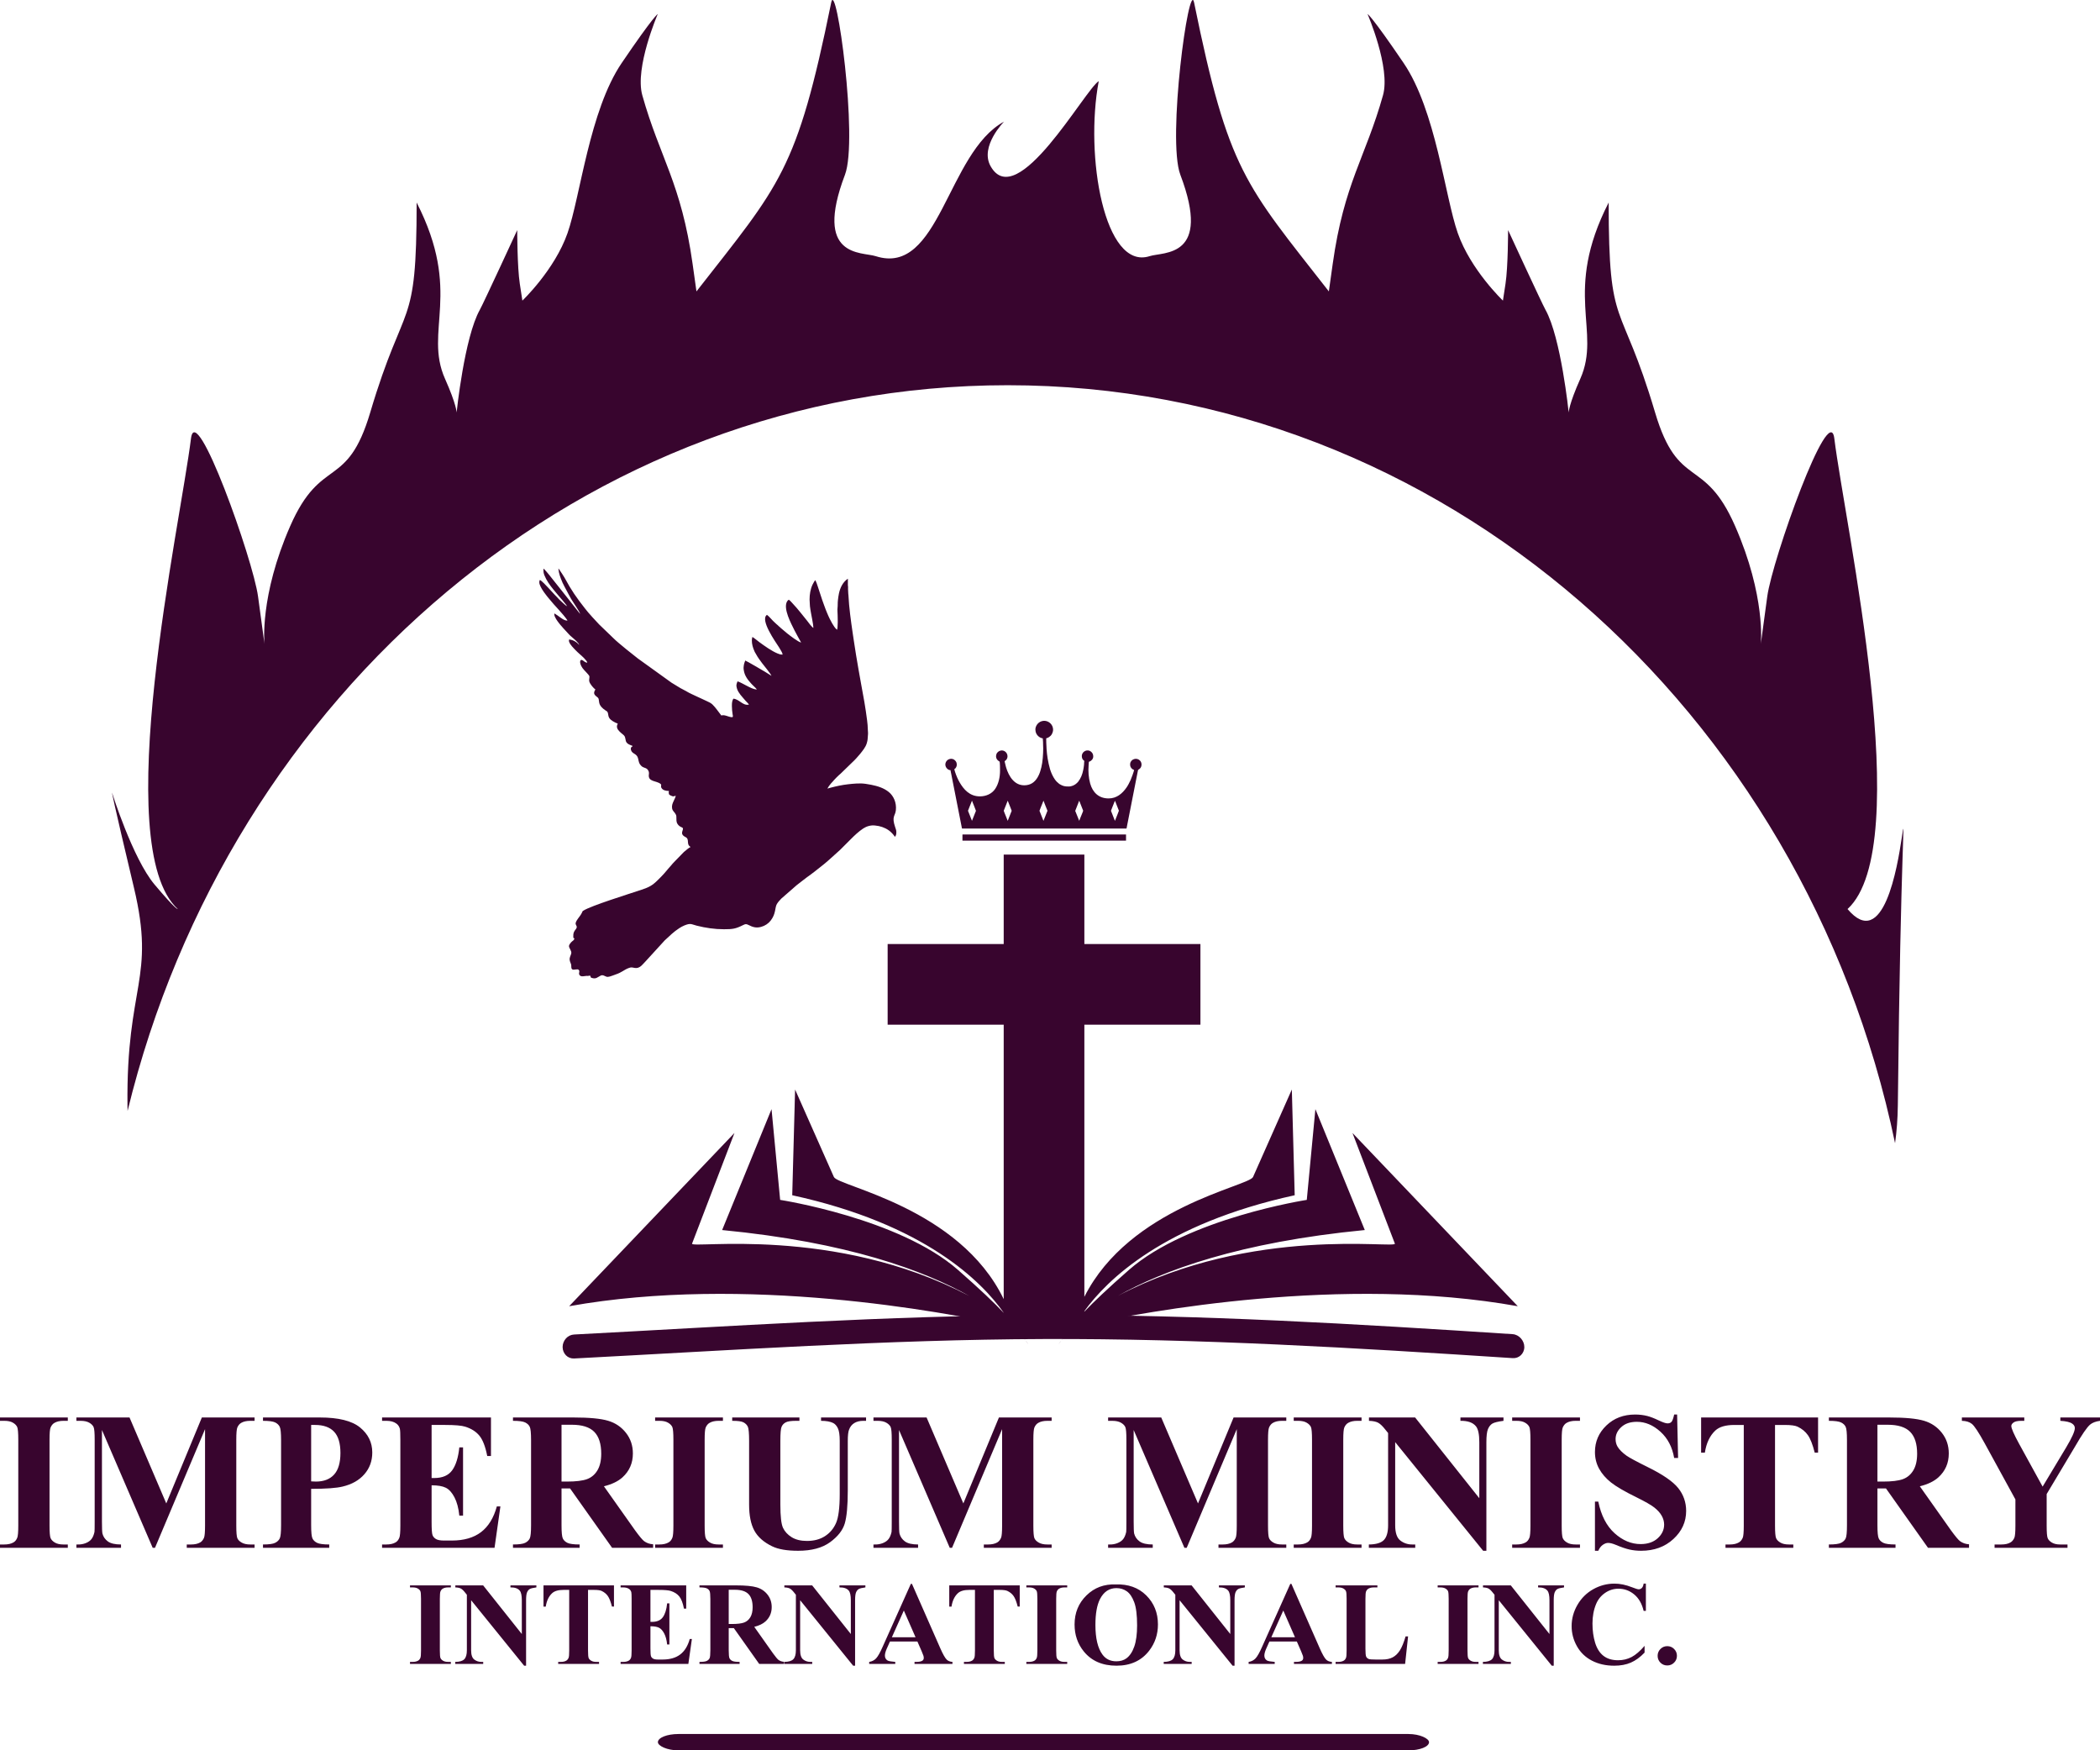
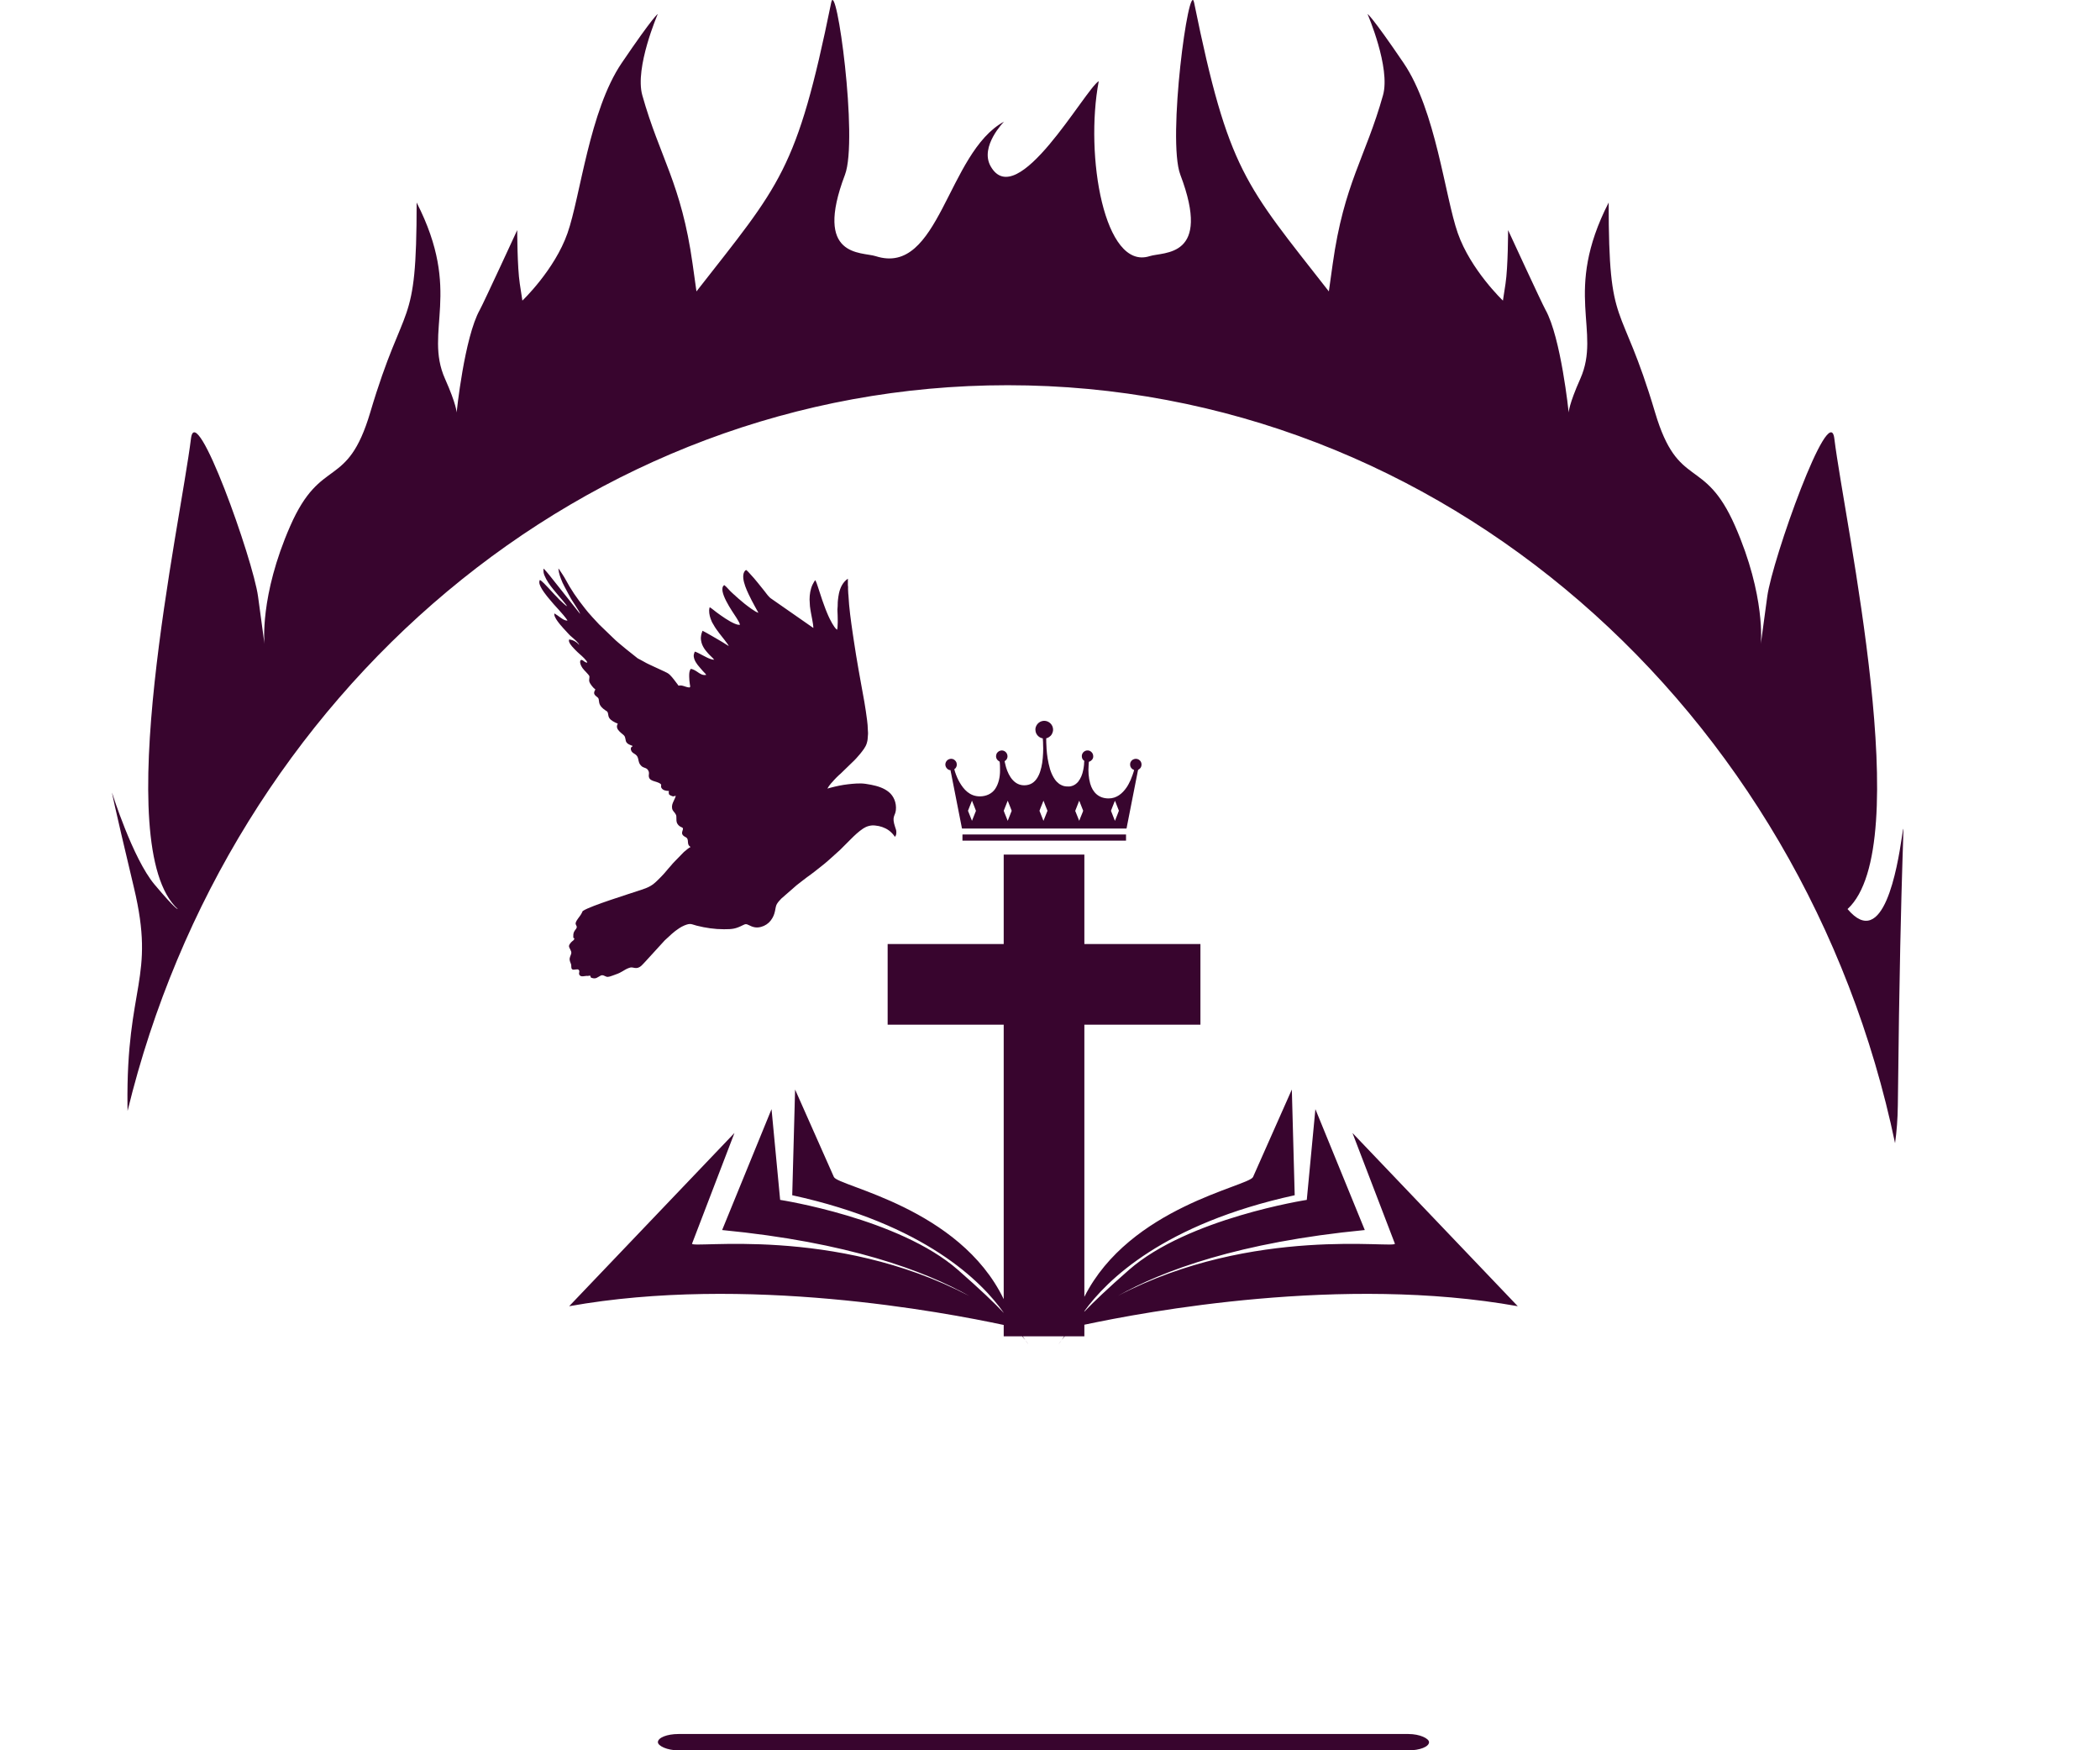
<svg xmlns="http://www.w3.org/2000/svg" xml:space="preserve" width="147.934mm" height="123.284mm" style="clip-rule:evenodd;fill-rule:evenodd;image-rendering:optimizeQuality;shape-rendering:geometricPrecision;text-rendering:geometricPrecision" viewBox="0 0 15363.846 12803.79" id="svg4">
  <defs id="defs1">
    <style type="text/css" id="style1">       .fil0 {fill:white}    .fil1 {fill:white;fill-rule:nonzero}     </style>
  </defs>
  <g id="Layer_x0020_1" transform="translate(0,0.009)">
    <path class="fil0" d="m 933.39,8126.13 c -0.38,-13.68 -0.65,-27.49 -0.8,-41.45 -9.44,-885.65 207.53,-919.28 47.16,-1591.93 -160.37,-672.67 -160.37,-695.08 -160.37,-695.08 0,0 150.94,482.07 311.32,672.65 160.36,190.59 169.82,179.38 169.82,179.38 -503.22,-462.11 18.47,-2807.96 96.69,-3441.73 35.77,-289.89 454.03,885.54 490.58,1154.71 47.16,347.54 47.16,347.54 47.16,347.54 0,0 -37.74,-347.54 188.68,-863.23 226.42,-515.71 415.09,-257.85 584.91,-829.59 253.02,-851.98 339.62,-577.67 339.62,-1535.88 337.17,659.42 51.06,937.96 207.54,1289.23 84.92,190.59 84.92,246.65 84.92,246.65 0,0 56.59,-549.34 169.8,-751.13 26.71,-47.63 273.6,-582.97 273.6,-582.97 0,0 0,269.06 18.86,392.38 18.87,123.32 18.87,123.32 18.87,123.32 0,0 235.83,-224.22 330.18,-493.29 94.33,-269.06 160.39,-896.86 396.22,-1244.39 235.86,-347.52 264.16,-358.74 264.16,-358.74 0,0 -169.82,392.38 -113.21,594.17 127.61,454.91 285.27,643.83 367.93,1233.19 28.3,201.8 28.3,201.8 28.3,201.8 613.46,-785.19 734.2,-877.54 985.93,-2113.2 36.62,-179.8 198.81,1000.97 100.56,1259.85 -231.79,610.85 121.67,562.32 224.83,595.5 467.62,150.4 521.99,-756.74 938.38,-983.74 2.18,-1.18 -179.41,180.13 -97.67,325.7 193.03,343.72 688.95,-559.48 791.21,-622.3 -103.36,545.68 41.04,1386.79 372.08,1280.33 103.16,-33.17 456.63,15.35 224.83,-595.5 -98.23,-258.88 63.94,-1439.64 100.56,-1259.85 251.74,1235.66 372.47,1328.01 985.94,2113.2 0,0 0,0 28.3,-201.8 82.65,-589.36 240.31,-778.28 367.92,-1233.19 56.6,-201.79 -113.2,-594.17 -113.2,-594.17 0,0 28.3,11.22 264.16,358.74 235.84,347.53 301.89,975.33 396.21,1244.39 94.34,269.07 330.19,493.29 330.19,493.29 0,0 0,0 18.87,-123.32 18.87,-123.32 18.87,-392.38 18.87,-392.38 0,0 246.88,535.34 273.59,582.97 113.21,201.79 169.8,751.13 169.8,751.13 0,0 0,-56.06 84.91,-246.65 156.48,-351.27 -129.63,-629.8 207.54,-1289.23 0,958.21 86.6,683.89 339.62,1535.88 169.82,571.74 358.5,313.88 584.92,829.59 226.41,515.69 188.68,863.23 188.68,863.23 0,0 0,0 47.17,-347.54 36.54,-269.17 454.79,-1444.61 490.56,-1154.71 78.21,633.77 599.91,2979.62 96.7,3441.73 525.54,623.78 409.74,-2492.34 367.92,1434.98 -1.07,99.61 -8.32,191.96 -20.31,277.47 -663.73,-3172.65 -3318.1,-5544.26 -6492.05,-5544.26 -3094.77,0 -5695.8,2254.68 -6438.94,5308.24 z" id="path1" style="fill:#38052e;fill-opacity:1" />
-     <path class="fil0" d="m 4200.52,9761.85 c 1144.06,-59.75 2288.58,-138.19 3432.88,-142.26 1144.17,-4.06 2288.83,64.99 3433.59,139.76 23.22,1.52 44.34,13.22 59.8,30.25 15.47,17.06 25.33,39.7 25.33,63.79 0,0.02 0,0.02 0,0.02 0,24.13 -9.86,45.3 -25.33,60 -15.47,14.72 -36.58,22.77 -59.8,21.25 -1144.75,-74.77 -2289.42,-143.82 -3433.59,-139.72 -1144.31,4.09 -2288.82,82.54 -3432.88,142.29 -23.21,1.19 -45.05,-7.78 -59.81,-22.99 -14.78,-15.21 -24.61,-36.7 -24.61,-60.83 0,0 0,0 0,-0.02 0,-24.08 9.86,-46.45 24.61,-62.98 14.79,-16.59 36.61,-27.35 59.81,-28.56 z" id="path2" style="fill:#38052e;fill-opacity:1" />
    <rect class="fil0" x="4813.22" y="12684.17" width="5641.78" height="119.61" rx="150.18" ry="59.81" id="rect2" style="fill:#38052e;fill-opacity:1" />
-     <path class="fil1" d="m 3298.55,12156.68 v 14.73 h -298.91 v -14.73 h 18.92 c 16.61,0 30.04,-3.03 40.14,-8.95 7.36,-4.05 12.99,-10.83 16.9,-20.51 3.03,-6.78 4.62,-24.69 4.62,-53.71 v -378.61 c 0,-29.6 -1.59,-48.09 -4.62,-55.45 -3.18,-7.36 -9.39,-13.86 -18.78,-19.35 -9.38,-5.63 -22.09,-8.38 -38.26,-8.38 h -18.92 v -14.73 h 298.91 v 14.73 h -18.91 c -16.46,0 -29.75,3.03 -39.86,8.95 -7.22,4.05 -12.99,10.83 -17.18,20.51 -3.03,6.78 -4.62,24.69 -4.62,53.71 v 378.61 c 0,29.61 1.59,48.09 4.77,55.45 3.31,7.36 9.52,13.86 18.91,19.35 9.39,5.64 22.09,8.38 37.98,8.38 z m -2802.42,-858.9 v 24.45 H 0.01 v -24.45 h 31.4 c 27.56,0 49.85,-5.03 66.63,-14.86 12.22,-6.71 21.57,-17.97 28.04,-34.03 5.03,-11.26 7.66,-40.98 7.66,-89.15 v -628.42 c 0,-49.12 -2.64,-79.8 -7.66,-92.03 -5.28,-12.22 -15.58,-23.01 -31.16,-32.12 -15.58,-9.35 -36.67,-13.9 -63.52,-13.9 H 0 v -24.45 h 496.12 v 24.45 h -31.4 c -27.32,0 -49.37,5.04 -66.15,14.86 -11.99,6.71 -21.57,17.97 -28.53,34.03 -5.03,11.26 -7.66,40.98 -7.66,89.15 v 628.42 c 0,49.12 2.64,79.8 7.9,92.03 5.51,12.22 15.83,23.01 31.41,32.12 15.58,9.35 36.66,13.9 63.03,13.9 h 31.4 z m 720.45,-300.31 260.28,-628.65 h 385.63 v 24.45 h -30.92 c -27.8,0 -50.33,5.04 -67.11,15.1 -11.75,6.71 -21.09,17.73 -28.04,33.56 -5.03,11.5 -7.66,41.22 -7.66,89.39 v 628.42 c 0,49.12 2.64,79.8 7.66,92.03 5.28,12.22 15.58,23.01 31.63,32.12 15.82,9.35 36.91,13.9 63.52,13.9 h 30.92 v 24.45 h -496.12 v -24.45 h 30.92 c 27.8,0 50.33,-5.03 67.11,-14.86 11.74,-6.71 21.08,-17.97 28.04,-34.03 5.03,-11.26 7.66,-40.98 7.66,-89.15 v -705.59 l -366.22,868.08 h -16.77 l -371.25,-861.85 v 670.59 c 0,47.22 1.2,76.22 3.59,87 6.23,23.49 19.42,42.66 39.79,57.53 20.38,14.86 52.49,22.29 96.11,22.29 v 24.45 H 558.92 v -24.45 h 10.06 c 21.09,0.48 40.74,-2.88 58.96,-10.3 18.46,-7.44 32.12,-17.26 41.47,-29.48 9.59,-12.22 16.77,-29.47 21.81,-51.76 0.96,-5.28 1.43,-29.25 1.43,-72.39 v -602.53 c 0,-49.12 -2.4,-79.8 -7.66,-91.79 -5.04,-12.22 -15.58,-23.01 -31.64,-32.36 -16.06,-9.35 -37.39,-13.9 -63.99,-13.9 h -30.44 v -24.45 h 388.74 l 268.91,628.65 z m 1059.82,-106.65 v 264.59 c 0,52.01 3.12,84.61 9.59,98.03 6.23,13.42 17.5,24.21 33.79,32.35 16.06,7.91 45.78,11.99 88.92,11.99 v 24.45 h -484.61 v -24.45 c 44.1,0 74.05,-4.07 89.63,-12.46 15.83,-8.15 26.85,-18.93 33.08,-32.11 6.47,-13.18 9.59,-45.78 9.59,-97.79 v -619.78 c 0,-52.01 -3.12,-84.61 -9.59,-98.03 -6.23,-13.42 -17.25,-24.21 -33.32,-32.35 -16.06,-7.91 -45.77,-11.99 -89.39,-11.99 v -24.45 h 415.58 c 136.85,0 235.12,24.45 294.56,73.1 59.68,48.89 89.4,109.77 89.4,182.86 0,62.07 -19.17,115.04 -57.76,159.15 -38.34,44.1 -91.31,74.06 -158.9,90.12 -45.29,11.26 -122.23,16.77 -230.56,16.77 z m 0,-467.35 v 412.71 c 15.58,0.96 27.32,1.43 35.23,1.43 57.29,0 101.62,-17.02 132.54,-51.05 30.92,-34.03 46.5,-86.76 46.5,-158.18 0,-70.94 -15.58,-122.72 -46.5,-155.55 -30.92,-32.84 -77.41,-49.37 -138.77,-49.37 h -29 z m 881.27,0 v 388.27 h 18.93 c 60.64,0 104.5,-18.93 131.81,-56.81 27.09,-37.87 44.59,-93.71 52.01,-167.53 h 27.32 v 499 h -27.32 c -5.51,-54.4 -17.49,-98.99 -35.47,-133.5 -18.22,-34.75 -39.07,-58 -63.03,-69.98 -23.97,-11.99 -58.72,-17.98 -104.26,-17.98 v 267.95 c 0,52.49 2.16,84.36 6.71,96.11 4.31,11.75 12.7,21.33 24.93,28.76 12.22,7.44 31.87,11.27 58.96,11.27 h 57.04 c 88.92,0 160.34,-20.62 214.03,-61.6 53.69,-40.98 92.28,-103.53 115.53,-187.9 h 26.12 l -42.9,302.7 h -822.79 v -24.45 h 31.4 c 27.56,0 49.85,-5.03 66.63,-14.86 12.22,-6.71 21.57,-17.97 28.04,-34.03 5.03,-11.26 7.66,-40.98 7.66,-89.15 v -628.42 c 0,-43.38 -1.19,-69.98 -3.59,-80.04 -4.55,-16.54 -13.18,-29.25 -25.88,-38.12 -17.74,-13.18 -41.95,-19.89 -72.87,-19.89 h -31.4 v -24.45 h 796.67 v 281.86 h -27.32 c -13.42,-69.02 -32.6,-118.4 -57.04,-148.36 -24.45,-29.96 -58.96,-52.01 -103.78,-66.15 -26.12,-8.39 -75.02,-12.7 -146.91,-12.7 h -99.22 z m 950.53,464.48 v 268.91 c 0,51.28 3.12,83.88 9.59,97.06 6.23,13.42 17.5,23.97 33.32,31.87 16.06,7.91 45.78,11.99 89.4,11.99 v 24.45 h -487.49 v -24.45 c 44.1,0 74.06,-4.07 89.64,-12.22 15.82,-8.14 26.84,-18.93 33.07,-31.87 6.47,-13.18 9.59,-45.54 9.59,-96.83 v -622.67 c 0,-51.52 -3.12,-83.88 -9.59,-97.06 -6.23,-13.42 -17.49,-23.97 -33.31,-31.87 -16.07,-7.91 -45.78,-11.99 -89.4,-11.99 v -24.45 h 442.91 c 115.29,0 199.41,7.91 252.86,23.97 53.44,15.82 97.06,45.29 130.86,88.43 33.79,42.9 50.57,93.23 50.57,151 0,70.22 -25.4,128.46 -75.97,174.48 -32.36,29.24 -77.65,51.05 -135.9,65.43 l 228.41,322.84 c 30.19,41.46 51.76,67.35 64.46,77.65 19.17,14.38 41.71,22.29 67.11,23.73 v 25.88 h -300.07 l -307.5,-434.29 h -62.55 z m 0,-465.92 v 415.59 h 40.03 c 65.19,0 114.09,-5.99 146.44,-17.74 32.36,-11.99 57.76,-33.56 76.22,-64.47 18.46,-30.91 27.8,-71.41 27.8,-121.27 0,-72.38 -17.02,-125.82 -51.06,-160.33 -34.03,-34.51 -88.67,-51.77 -164.18,-51.77 h -75.25 z m 1180.86,875.76 v 24.45 h -496.12 v -24.45 h 31.4 c 27.56,0 49.85,-5.03 66.63,-14.86 12.22,-6.71 21.57,-17.97 28.04,-34.03 5.03,-11.26 7.66,-40.98 7.66,-89.15 v -628.42 c 0,-49.12 -2.64,-79.8 -7.66,-92.03 -5.28,-12.22 -15.58,-23.01 -31.16,-32.12 -15.58,-9.35 -36.67,-13.9 -63.52,-13.9 h -31.4 v -24.45 h 496.12 v 24.45 h -31.4 c -27.32,0 -49.37,5.04 -66.15,14.86 -11.99,6.71 -21.57,17.97 -28.53,34.03 -5.03,11.26 -7.66,40.98 -7.66,89.15 v 628.42 c 0,49.12 2.64,79.8 7.9,92.03 5.51,12.22 15.83,23.01 31.41,32.12 15.58,9.35 36.66,13.9 63.03,13.9 h 31.4 z m 67.83,-928.96 h 491.8 v 24.45 H 5824 c -37.15,0 -62.55,3.83 -76.46,11.75 -13.9,7.66 -23.72,18.46 -29.47,32.11 -5.99,13.66 -8.87,47.93 -8.87,102.82 v 466.4 c 0,85.33 6.47,141.65 19.17,169.21 12.94,27.8 34.03,50.57 63.52,69.02 29.47,18.22 66.86,27.32 111.69,27.32 51.52,0 95.38,-11.51 131.58,-34.75 36.19,-23.25 63.27,-55.13 81.25,-95.87 17.98,-40.74 27.09,-111.69 27.09,-212.83 v -388.51 c 0,-42.9 -4.56,-73.82 -13.42,-92.04 -8.87,-18.44 -20.14,-31.16 -33.79,-38.34 -21.09,-10.78 -50.82,-16.3 -89.4,-16.3 v -24.45 h 329.31 v 24.45 h -19.65 c -26.61,0 -48.66,5.51 -66.4,16.3 -17.73,10.79 -30.68,27.09 -38.58,48.9 -5.99,15.1 -9.11,42.18 -9.11,81.49 v 361.91 c 0,111.93 -7.43,192.69 -22.05,242.31 -14.86,49.85 -50.57,95.38 -107.62,137.09 -57.28,41.7 -134.93,62.55 -233.68,62.55 -82.45,0 -145.96,-11.03 -190.78,-33.08 -61.35,-29.95 -104.73,-68.31 -129.89,-115.28 -25.16,-46.74 -37.88,-109.77 -37.88,-188.86 v -466.64 c 0,-55.37 -3.12,-89.64 -9.1,-103.06 -6.23,-13.42 -16.54,-24.21 -31.64,-32.35 -15.1,-7.91 -42.65,-11.75 -82.92,-11.27 v -24.45 z m 1691.11,628.65 260.28,-628.65 h 385.63 v 24.45 h -30.92 c -27.8,0 -50.33,5.04 -67.11,15.1 -11.75,6.71 -21.09,17.73 -28.04,33.56 -5.03,11.5 -7.66,41.22 -7.66,89.39 v 628.42 c 0,49.12 2.64,79.8 7.66,92.03 5.28,12.22 15.58,23.01 31.63,32.12 15.82,9.35 36.91,13.9 63.52,13.9 h 30.92 v 24.45 h -496.12 v -24.45 h 30.92 c 27.8,0 50.33,-5.03 67.11,-14.86 11.74,-6.71 21.08,-17.97 28.04,-34.03 5.03,-11.26 7.66,-40.98 7.66,-89.15 v -705.59 l -366.22,868.08 h -16.77 l -371.25,-861.85 v 670.59 c 0,47.22 1.2,76.22 3.59,87 6.23,23.49 19.42,42.66 39.79,57.53 20.38,14.86 52.49,22.29 96.11,22.29 v 24.45 h -326.43 v -24.45 h 10.06 c 21.09,0.48 40.74,-2.88 58.96,-10.3 18.46,-7.44 32.12,-17.26 41.47,-29.48 9.59,-12.22 16.77,-29.47 21.81,-51.76 0.96,-5.28 1.43,-29.25 1.43,-72.39 v -602.53 c 0,-49.12 -2.4,-79.8 -7.66,-91.79 -5.04,-12.22 -15.58,-23.01 -31.64,-32.36 -16.06,-9.35 -37.39,-13.9 -63.99,-13.9 h -30.44 v -24.45 h 388.74 l 268.91,628.65 z m 1716.76,0 260.28,-628.65 h 385.63 v 24.45 h -30.92 c -27.8,0 -50.33,5.04 -67.11,15.1 -11.75,6.71 -21.09,17.73 -28.04,33.56 -5.03,11.5 -7.66,41.22 -7.66,89.39 v 628.42 c 0,49.12 2.64,79.8 7.66,92.03 5.28,12.22 15.58,23.01 31.63,32.12 15.82,9.35 36.91,13.9 63.52,13.9 h 30.92 v 24.45 h -496.12 v -24.45 h 30.92 c 27.8,0 50.33,-5.03 67.11,-14.86 11.74,-6.71 21.08,-17.97 28.04,-34.03 5.03,-11.26 7.66,-40.98 7.66,-89.15 v -705.59 l -366.22,868.08 h -16.77 l -371.25,-861.85 v 670.59 c 0,47.22 1.2,76.22 3.59,87 6.23,23.49 19.42,42.66 39.79,57.53 20.38,14.86 52.49,22.29 96.11,22.29 v 24.45 H 8107.1 v -24.45 h 10.06 c 21.09,0.48 40.74,-2.88 58.96,-10.3 18.46,-7.44 32.12,-17.26 41.47,-29.48 9.59,-12.22 16.77,-29.47 21.81,-51.76 0.96,-5.28 1.43,-29.25 1.43,-72.39 v -602.53 c 0,-49.12 -2.4,-79.8 -7.66,-91.79 -5.04,-12.22 -15.58,-23.01 -31.64,-32.36 -16.06,-9.35 -37.39,-13.9 -63.99,-13.9 h -30.44 v -24.45 h 388.74 l 268.91,628.65 z m 1196.43,300.31 v 24.45 h -496.12 v -24.45 h 31.4 c 27.56,0 49.85,-5.03 66.63,-14.86 12.22,-6.71 21.57,-17.97 28.04,-34.03 5.03,-11.26 7.66,-40.98 7.66,-89.15 v -628.42 c 0,-49.12 -2.64,-79.8 -7.66,-92.03 -5.28,-12.22 -15.58,-23.01 -31.16,-32.12 -15.58,-9.35 -36.67,-13.9 -63.52,-13.9 h -31.4 v -24.45 h 496.12 v 24.45 h -31.4 c -27.32,0 -49.37,5.04 -66.15,14.86 -11.99,6.71 -21.57,17.97 -28.53,34.03 -5.03,11.26 -7.66,40.98 -7.66,89.15 v 628.42 c 0,49.12 2.64,79.8 7.9,92.03 5.51,12.22 15.83,23.01 31.41,32.12 15.58,9.35 36.66,13.9 63.03,13.9 h 31.4 z m 392.1,-928.96 469.51,590.55 v -409.36 c 0,-57.75 -8.14,-96.59 -24.69,-116.95 -22.53,-27.56 -60.39,-40.74 -113.36,-39.79 v -24.45 h 314.92 v 24.45 c -40.27,5.28 -67.35,11.99 -81.25,20.13 -13.66,8.39 -24.45,21.81 -32.35,40.5 -7.67,18.69 -11.51,50.82 -11.51,96.11 v 793.79 h -23.73 l -643.51,-794.75 v 607.81 c 0,55.13 12.46,92.52 37.63,111.93 25.16,19.41 54.17,29 86.52,29 h 22.53 v 24.45 h -339.37 v -24.45 c 52.73,-0.48 89.16,-11.26 110,-32.59 20.62,-21.33 30.92,-57.29 30.92,-108.33 v -674.19 l -19.89,-24.69 c -20.13,-25.89 -37.87,-42.9 -53.44,-51.06 -15.34,-8.14 -37.63,-12.7 -66.63,-13.66 v -24.45 z m 1206.02,928.96 v 24.45 h -496.12 v -24.45 h 31.4 c 27.56,0 49.85,-5.03 66.63,-14.86 12.22,-6.71 21.57,-17.97 28.04,-34.03 5.03,-11.26 7.66,-40.98 7.66,-89.15 v -628.42 c 0,-49.12 -2.64,-79.8 -7.66,-92.03 -5.28,-12.22 -15.58,-23.01 -31.16,-32.12 -15.58,-9.35 -36.67,-13.9 -63.52,-13.9 h -31.4 v -24.45 h 496.12 v 24.45 h -31.4 c -27.32,0 -49.37,5.04 -66.15,14.86 -11.99,6.71 -21.57,17.97 -28.53,34.03 -5.03,11.26 -7.66,40.98 -7.66,89.15 v 628.42 c 0,49.12 2.64,79.8 7.9,92.03 5.51,12.22 15.83,23.01 31.41,32.12 15.58,9.35 36.66,13.9 63.03,13.9 h 31.4 z m 710.63,-950.53 7.19,317.8 h -28.76 c -13.67,-79.56 -46.97,-143.56 -100.19,-191.97 -53.44,-48.42 -110.96,-72.63 -172.8,-72.63 -47.94,0 -85.81,12.7 -113.61,38.35 -28.04,25.4 -41.94,54.88 -41.94,87.96 0,21.09 5.03,39.79 14.85,56.32 13.43,21.81 35.24,43.62 65.44,65.19 22.05,15.34 72.86,42.9 152.43,82.2 111.69,54.65 186.94,106.42 225.76,155.07 38.59,48.66 57.76,104.26 57.76,167.05 0,79.57 -31.16,147.88 -93.23,205.16 -62.07,57.29 -140.92,86.04 -236.55,86.04 -29.96,0 -58.48,-3.12 -85.09,-9.11 -26.84,-5.99 -60.39,-17.5 -100.66,-34.51 -22.53,-9.35 -40.98,-13.91 -55.6,-13.91 -12.22,0 -24.93,4.8 -38.58,14.15 -13.67,9.59 -24.69,23.97 -33.08,43.38 h -24.45 v -359.51 h 24.45 c 20.62,100.91 60.39,178.08 119.11,231.05 58.96,52.97 122.24,79.56 190.31,79.56 52.48,0 94.43,-14.37 125.58,-42.9 31.16,-28.52 46.74,-61.59 46.74,-99.7 0,-22.29 -5.99,-44.1 -17.98,-65.19 -11.99,-21.08 -29.95,-40.98 -54.4,-60.15 -24.45,-18.93 -67.59,-43.62 -129.43,-74.06 -86.76,-42.43 -149.08,-78.85 -186.94,-108.81 -37.63,-29.96 -66.63,-63.51 -87,-100.42 -20.38,-37.15 -30.44,-77.89 -30.44,-122.24 0,-75.97 27.8,-140.68 83.65,-194.13 55.6,-53.44 125.83,-80.05 210.67,-80.05 30.92,0 60.87,3.59 89.88,11.03 22.05,5.74 48.9,16.06 80.53,31.16 31.63,15.1 53.68,22.53 66.38,22.53 12.22,0 21.81,-3.59 28.76,-11.03 6.96,-7.43 13.67,-25.4 19.66,-53.68 h 21.57 z m 1031.3,21.57 v 257.41 h -24.45 c -15.1,-59.44 -31.63,-102.1 -49.85,-127.98 -18.22,-26.13 -43.38,-46.74 -75.25,-62.07 -17.74,-8.39 -48.9,-12.7 -93.47,-12.7 h -71.9 v 736.27 c 0,49.12 2.64,79.8 7.9,92.03 5.28,12.22 15.82,23.01 31.16,32.12 15.58,9.35 36.67,13.9 63.52,13.9 h 31.16 v 24.45 h -496.12 v -24.45 h 31.4 c 27.32,0 49.37,-5.03 66.15,-14.86 11.99,-6.71 21.57,-17.97 28.53,-34.03 5.03,-11.26 7.66,-40.98 7.66,-89.15 v -736.27 h -69.02 c -63.76,0 -110.01,13.66 -139.01,40.74 -40.5,37.87 -65.91,91.79 -76.7,162.02 h -27.31 v -257.41 h 855.62 z m 434.29,519.13 v 268.91 c 0,51.28 3.12,83.88 9.59,97.06 6.23,13.42 17.5,23.97 33.32,31.87 16.06,7.91 45.78,11.99 89.4,11.99 v 24.45 h -487.49 v -24.45 c 44.1,0 74.06,-4.07 89.64,-12.22 15.82,-8.14 26.84,-18.93 33.07,-31.87 6.47,-13.18 9.59,-45.54 9.59,-96.83 v -622.67 c 0,-51.52 -3.12,-83.88 -9.59,-97.06 -6.23,-13.42 -17.49,-23.97 -33.31,-31.87 -16.07,-7.91 -45.78,-11.99 -89.4,-11.99 v -24.45 h 442.91 c 115.29,0 199.41,7.91 252.86,23.97 53.44,15.82 97.06,45.29 130.86,88.43 33.79,42.9 50.57,93.23 50.57,151 0,70.22 -25.4,128.46 -75.97,174.48 -32.36,29.24 -77.65,51.05 -135.9,65.43 l 228.41,322.84 c 30.19,41.46 51.76,67.35 64.46,77.65 19.17,14.38 41.71,22.29 67.11,23.73 v 25.88 h -300.07 l -307.5,-434.29 h -62.55 z m 0,-465.92 v 415.59 h 40.03 c 65.19,0 114.09,-5.99 146.44,-17.74 32.36,-11.99 57.76,-33.56 76.22,-64.47 18.46,-30.91 27.8,-71.41 27.8,-121.27 0,-72.38 -17.02,-125.82 -51.06,-160.33 -34.03,-34.51 -88.67,-51.77 -164.18,-51.77 h -75.25 z m 1628.32,-53.21 v 24.45 c -31.4,4.31 -55.36,13.42 -72.38,27.56 -23.24,19.65 -60.15,73.57 -110.73,161.54 l -207.07,346.56 v 230.81 c 0,49.61 2.39,80.29 7.66,92.27 5.04,12.22 15.34,22.78 30.44,31.88 15.34,9.35 35.47,13.9 60.88,13.9 h 53.44 v 24.45 h -533.51 v -24.45 h 49.61 c 27.8,0 50.09,-5.03 66.38,-14.86 12.22,-6.71 21.57,-17.97 28.77,-34.03 5.03,-11.26 7.66,-40.98 7.66,-89.15 v -191.5 l -224.33,-409.84 c -44.58,-81.01 -75.98,-128.46 -94.19,-142.84 -18.22,-14.38 -42.66,-21.81 -73.1,-22.29 v -24.45 h 456.57 v 24.45 h -20.38 c -27.55,0 -46.97,4.07 -57.99,12.22 -11.03,7.9 -16.54,16.53 -16.54,25.64 0,17.02 18.69,60.15 56.33,128.95 l 172.8,314.45 171.85,-286.17 c 42.41,-71.18 63.75,-118.4 63.75,-141.65 0,-12.94 -5.99,-23.48 -18.22,-32.11 -15.82,-11.75 -45.05,-18.93 -87.72,-21.33 v -24.45 h 290 z M 3534.79,11597 l 282.88,355.8 v -246.64 c 0,-34.79 -4.91,-58.19 -14.87,-70.47 -13.57,-16.61 -36.39,-24.54 -68.31,-23.97 v -14.73 h 189.75 v 14.73 c -24.26,3.18 -40.58,7.23 -48.96,12.13 -8.23,5.06 -14.73,13.15 -19.49,24.41 -4.62,11.27 -6.93,30.62 -6.93,57.9 v 478.25 h -14.3 l -387.71,-478.82 v 366.19 c 0,33.21 7.51,55.74 22.67,67.43 15.16,11.7 32.63,17.48 52.13,17.48 h 13.57 v 14.73 h -204.47 v -14.73 c 31.77,-0.29 53.72,-6.79 66.28,-19.64 12.42,-12.85 18.63,-34.51 18.63,-65.27 v -406.19 l -11.99,-14.87 c -12.13,-15.59 -22.82,-25.84 -32.21,-30.75 -9.24,-4.91 -22.67,-7.65 -40.14,-8.24 V 11597 h 203.45 z m 957.08,0 v 155.09 h -14.73 c -9.1,-35.81 -19.06,-61.51 -30.04,-77.11 -10.98,-15.73 -26.13,-28.16 -45.34,-37.4 -10.68,-5.05 -29.45,-7.65 -56.31,-7.65 h -43.32 v 443.59 c 0,29.61 1.59,48.09 4.77,55.45 3.18,7.36 9.52,13.86 18.77,19.35 9.39,5.64 22.09,8.38 38.27,8.38 h 18.77 v 14.73 h -298.9 v -14.73 h 18.91 c 16.46,0 29.74,-3.03 39.85,-8.95 7.22,-4.05 13,-10.83 17.19,-20.51 3.03,-6.78 4.62,-24.69 4.62,-53.71 v -443.59 h -41.58 c -38.42,0 -66.28,8.24 -83.76,24.55 -24.4,22.82 -39.7,55.3 -46.21,97.61 h -16.46 v -155.09 h 515.5 z m 266.85,32.92 v 233.93 h 11.4 c 36.54,0 62.96,-11.4 79.42,-34.22 16.32,-22.82 26.86,-56.46 31.33,-100.94 h 16.46 v 300.64 h -16.46 c -3.31,-32.78 -10.54,-59.63 -21.36,-80.44 -10.98,-20.94 -23.54,-34.94 -37.98,-42.16 -14.44,-7.23 -35.38,-10.83 -62.81,-10.83 v 161.43 c 0,31.62 1.3,50.83 4.04,57.9 2.6,7.08 7.65,12.86 15.02,17.33 7.36,4.48 19.2,6.78 35.52,6.78 h 34.37 c 53.58,0 96.61,-12.41 128.95,-37.11 32.35,-24.69 55.59,-62.38 69.6,-113.2 h 15.73 l -25.84,182.37 h -495.73 v -14.73 h 18.92 c 16.61,0 30.04,-3.03 40.14,-8.95 7.36,-4.05 12.99,-10.83 16.9,-20.51 3.03,-6.78 4.62,-24.69 4.62,-53.71 v -378.61 c 0,-26.14 -0.73,-42.17 -2.17,-48.23 -2.74,-9.96 -7.94,-17.61 -15.59,-22.96 -10.69,-7.93 -25.28,-11.99 -43.9,-11.99 h -18.92 v -14.73 h 479.98 v 169.82 h -16.46 c -8.08,-41.58 -19.64,-71.33 -34.37,-89.38 -14.73,-18.05 -35.52,-31.34 -62.52,-39.86 -15.74,-5.05 -45.2,-7.65 -88.52,-7.65 h -59.78 z m 572.67,279.85 v 162.01 c 0,30.91 1.88,50.55 5.77,58.48 3.76,8.09 10.54,14.45 20.08,19.21 9.68,4.76 27.58,7.22 53.86,7.22 v 14.73 h -293.71 v -14.73 c 26.57,0 44.62,-2.46 54.01,-7.36 9.53,-4.91 16.17,-11.41 19.93,-19.2 3.89,-7.94 5.77,-27.44 5.77,-58.35 v -375.14 c 0,-31.05 -1.88,-50.55 -5.77,-58.48 -3.76,-8.09 -10.54,-14.45 -20.08,-19.2 -9.67,-4.77 -27.58,-7.23 -53.86,-7.23 V 11597 h 266.85 c 69.46,0 120.14,4.77 152.34,14.45 32.21,9.52 58.48,27.28 78.85,53.28 20.36,25.85 30.46,56.18 30.46,90.97 0,42.31 -15.3,77.4 -45.77,105.12 -19.49,17.61 -46.79,30.76 -81.87,39.42 l 137.61,194.5 c 18.2,24.98 31.19,40.58 38.84,46.79 11.55,8.66 25.12,13.43 40.43,14.29 v 15.6 h -180.78 l -185.27,-261.64 h -37.69 z m 0,-280.71 v 250.39 h 24.12 c 39.28,0 68.73,-3.61 88.23,-10.69 19.49,-7.22 34.8,-20.22 45.93,-38.84 11.11,-18.63 16.74,-43.03 16.74,-73.06 0,-43.61 -10.25,-75.82 -30.75,-96.61 -20.5,-20.79 -53.42,-31.19 -98.91,-31.19 h -45.34 z m 610.52,-32.06 282.88,355.8 v -246.64 c 0,-34.79 -4.91,-58.19 -14.87,-70.47 -13.57,-16.61 -36.39,-24.54 -68.31,-23.97 v -14.73 h 189.75 v 14.73 c -24.26,3.18 -40.58,7.23 -48.96,12.13 -8.23,5.06 -14.73,13.15 -19.49,24.41 -4.62,11.27 -6.93,30.62 -6.93,57.9 v 478.25 h -14.3 l -387.71,-478.82 v 366.19 c 0,33.21 7.51,55.74 22.67,67.43 15.16,11.7 32.63,17.48 52.13,17.48 h 13.57 v 14.73 h -204.47 v -14.73 c 31.77,-0.29 53.72,-6.79 66.28,-19.64 12.42,-12.85 18.63,-34.51 18.63,-65.27 v -406.19 l -11.99,-14.87 c -12.13,-15.59 -22.82,-25.84 -32.21,-30.75 -9.24,-4.91 -22.67,-7.65 -40.14,-8.24 V 11597 h 203.45 z m 769.94,410.67 h -200.86 l -24.98,56.03 c -7.94,18.77 -11.84,34.37 -11.84,46.64 0,16.32 6.49,28.3 19.35,36.1 7.65,4.48 26.42,7.93 56.31,10.25 v 14.73 h -190.75 v -14.73 c 20.51,-3.18 37.54,-11.84 50.69,-25.85 13.28,-14.15 29.74,-43.32 49.09,-87.51 l 205.04,-457.59 h 8.09 l 206.92,470.3 c 19.77,45.05 35.96,73.5 48.66,85.19 9.68,8.95 23.11,14.01 40.72,15.45 v 14.73 h -277.53 v -14.73 h 11.41 c 22.24,0 37.97,-3.18 46.92,-9.53 6.21,-4.48 9.24,-11.11 9.24,-19.64 0,-5.19 -0.72,-10.54 -2.45,-16.03 -0.58,-2.45 -4.77,-13.28 -12.71,-32.21 l -31.33,-71.62 z m -13.57,-31.19 -85.63,-195.65 -87.64,195.65 z M 7460.41,11597 v 155.09 h -14.73 c -9.1,-35.81 -19.06,-61.51 -30.04,-77.11 -10.98,-15.73 -26.13,-28.16 -45.34,-37.4 -10.68,-5.05 -29.45,-7.65 -56.31,-7.65 h -43.32 v 443.59 c 0,29.61 1.59,48.09 4.77,55.45 3.18,7.36 9.52,13.86 18.77,19.35 9.39,5.64 22.09,8.38 38.27,8.38 h 18.77 v 14.73 h -298.9 v -14.73 h 18.91 c 16.46,0 29.74,-3.03 39.85,-8.95 7.22,-4.05 13,-10.83 17.19,-20.51 3.03,-6.78 4.62,-24.69 4.62,-53.71 v -443.59 h -41.58 c -38.42,0 -66.28,8.24 -83.76,24.55 -24.4,22.82 -39.7,55.3 -46.21,97.61 h -16.46 v -155.09 h 515.5 z m 347.42,559.69 v 14.73 h -298.91 v -14.73 h 18.92 c 16.61,0 30.04,-3.03 40.14,-8.95 7.36,-4.05 12.99,-10.83 16.9,-20.51 3.03,-6.78 4.62,-24.69 4.62,-53.71 v -378.61 c 0,-29.6 -1.59,-48.09 -4.62,-55.45 -3.18,-7.36 -9.39,-13.86 -18.78,-19.35 -9.38,-5.63 -22.09,-8.38 -38.26,-8.38 h -18.92 V 11597 h 298.91 v 14.73 h -18.91 c -16.46,0 -29.75,3.03 -39.86,8.95 -7.22,4.05 -12.99,10.83 -17.18,20.51 -3.03,6.78 -4.62,24.69 -4.62,53.71 v 378.61 c 0,29.61 1.59,48.09 4.77,55.45 3.31,7.36 9.52,13.86 18.91,19.35 9.39,5.64 22.09,8.38 37.98,8.38 z m 355.07,-566.62 c 91.4,-3.32 165.76,23.24 222.95,79.86 57.18,56.75 85.77,127.5 85.77,212.7 0,72.63 -21.37,136.6 -63.97,191.91 -56.47,73.21 -136.17,109.88 -239.27,109.88 -103.39,0 -183.23,-34.94 -239.7,-104.83 -44.62,-55.3 -67,-120.71 -67,-196.53 0,-85.19 29.03,-156.09 87.07,-212.84 58.05,-56.89 129.38,-83.46 214.14,-80.14 z m 5.06,26.86 c -52.71,0 -92.7,26.71 -120.29,80.28 -22.38,43.9 -33.5,107 -33.5,189.31 0,97.76 17.33,170.11 51.85,216.88 24.12,32.64 57.75,48.96 101.07,48.96 29.17,0 53.58,-7.08 73.07,-21.08 24.83,-18.05 44.33,-46.93 58.19,-86.5 13.85,-39.56 20.79,-91.26 20.79,-154.79 0,-75.82 -7.07,-132.56 -21.23,-170.11 -14.16,-37.69 -32.21,-64.26 -54.15,-79.71 -21.94,-15.44 -47.21,-23.24 -75.8,-23.24 z m 550,-19.93 282.88,355.8 v -246.64 c 0,-34.79 -4.91,-58.19 -14.87,-70.47 -13.57,-16.61 -36.39,-24.54 -68.31,-23.97 v -14.73 h 189.75 v 14.73 c -24.26,3.18 -40.58,7.23 -48.96,12.13 -8.23,5.06 -14.73,13.15 -19.49,24.41 -4.62,11.27 -6.93,30.62 -6.93,57.9 v 478.25 h -14.3 l -387.71,-478.82 v 366.19 c 0,33.21 7.51,55.74 22.67,67.43 15.16,11.7 32.63,17.48 52.13,17.48 h 13.57 v 14.73 h -204.47 v -14.73 c 31.77,-0.29 53.72,-6.79 66.28,-19.64 12.42,-12.85 18.63,-34.51 18.63,-65.27 v -406.19 l -11.99,-14.87 c -12.13,-15.59 -22.82,-25.84 -32.21,-30.75 -9.24,-4.91 -22.67,-7.65 -40.14,-8.24 V 11597 h 203.45 z m 769.94,410.67 h -200.86 l -24.98,56.03 c -7.94,18.77 -11.84,34.37 -11.84,46.64 0,16.32 6.49,28.3 19.35,36.1 7.65,4.48 26.42,7.93 56.31,10.25 v 14.73 h -190.75 v -14.73 c 20.51,-3.18 37.54,-11.84 50.69,-25.85 13.28,-14.15 29.74,-43.32 49.09,-87.51 l 205.04,-457.59 h 8.09 l 206.92,470.3 c 19.77,45.05 35.96,73.5 48.66,85.19 9.68,8.95 23.11,14.01 40.72,15.45 v 14.73 h -277.53 v -14.73 h 11.41 c 22.24,0 37.97,-3.18 46.92,-9.53 6.21,-4.48 9.24,-11.11 9.24,-19.64 0,-5.19 -0.72,-10.54 -2.45,-16.03 -0.58,-2.45 -4.77,-13.28 -12.71,-32.21 l -31.33,-71.62 z m -13.57,-31.19 -85.63,-195.65 -87.64,195.65 z m 827.27,-6.07 -21.66,201 h -508.57 v -14.73 h 18.92 c 16.61,0 30.04,-3.03 40.14,-8.95 7.36,-4.05 12.99,-10.83 16.9,-20.51 3.03,-6.78 4.62,-24.69 4.62,-53.71 v -378.61 c 0,-29.6 -1.59,-48.09 -4.62,-55.45 -3.18,-7.36 -9.39,-13.86 -18.78,-19.35 -9.38,-5.63 -22.09,-8.38 -38.26,-8.38 h -18.92 v -14.73 h 305.84 v 14.73 h -25.12 c -16.61,0 -30.04,3.03 -40.29,8.95 -7.36,4.05 -13.14,10.83 -17.47,20.51 -3.03,6.78 -4.62,24.69 -4.62,53.71 v 366.48 c 0,29.32 1.73,48.09 5.05,56.18 3.32,8.09 9.97,14.01 19.78,18.05 7.07,2.45 24.12,3.75 50.97,3.75 h 47.65 c 30.33,0 55.59,-5.34 75.82,-16.03 20.21,-10.69 37.83,-27.58 52.56,-50.68 14.73,-23.11 28.74,-57.18 41.87,-102.24 h 18.2 z m 515.36,186.28 v 14.73 h -298.91 v -14.73 h 18.92 c 16.61,0 30.04,-3.03 40.14,-8.95 7.36,-4.05 12.99,-10.83 16.9,-20.51 3.03,-6.78 4.62,-24.69 4.62,-53.71 v -378.61 c 0,-29.6 -1.59,-48.09 -4.62,-55.45 -3.18,-7.36 -9.39,-13.86 -18.78,-19.35 -9.38,-5.63 -22.09,-8.38 -38.26,-8.38 h -18.92 V 11597 h 298.91 v 14.73 h -18.91 c -16.46,0 -29.75,3.03 -39.86,8.95 -7.22,4.05 -12.99,10.83 -17.18,20.51 -3.03,6.78 -4.62,24.69 -4.62,53.71 v 378.61 c 0,29.61 1.59,48.09 4.77,55.45 3.31,7.36 9.52,13.86 18.91,19.35 9.39,5.64 22.09,8.38 37.98,8.38 z m 236.23,-559.69 282.88,355.8 v -246.64 c 0,-34.79 -4.91,-58.19 -14.87,-70.47 -13.57,-16.61 -36.39,-24.54 -68.31,-23.97 v -14.73 h 189.75 v 14.73 c -24.26,3.18 -40.58,7.23 -48.96,12.13 -8.23,5.06 -14.73,13.15 -19.49,24.41 -4.62,11.27 -6.93,30.62 -6.93,57.9 v 478.25 h -14.3 l -387.71,-478.82 v 366.19 c 0,33.21 7.51,55.74 22.67,67.43 15.16,11.7 32.63,17.48 52.13,17.48 h 13.57 v 14.73 h -204.47 v -14.73 c 31.77,-0.29 53.72,-6.79 66.28,-19.64 12.42,-12.85 18.63,-34.51 18.63,-65.27 v -406.19 l -11.99,-14.87 c -12.13,-15.59 -22.82,-25.84 -32.21,-30.75 -9.24,-4.91 -22.67,-7.65 -40.14,-8.24 V 11597 h 203.45 z m 988.26,-12.99 v 199.27 h -16.46 c -12.41,-52.27 -35.37,-92.41 -69.16,-120.29 -33.79,-27.86 -72.06,-41.73 -114.8,-41.73 -35.66,0 -68.44,10.25 -98.33,30.9 -29.74,20.66 -51.55,47.66 -65.42,81.01 -17.76,42.75 -26.57,90.25 -26.57,142.52 0,51.41 6.5,98.34 19.35,140.64 13,42.17 33.21,74.23 60.8,95.75 27.57,21.65 63.38,32.49 107.28,32.49 36.1,0 69.02,-7.94 99.06,-23.68 29.89,-15.89 61.51,-43.04 94.73,-81.73 v 49.38 c -32.06,33.65 -65.55,58.06 -100.36,73.21 -34.8,15.16 -75.38,22.67 -121.88,22.67 -61.22,0 -115.52,-12.27 -162.88,-36.82 -47.51,-24.55 -84.19,-59.93 -109.89,-105.84 -25.85,-46.07 -38.7,-95.02 -38.7,-147 0,-54.73 14.29,-106.71 42.88,-155.81 28.59,-49.1 67.14,-87.22 115.81,-114.37 48.52,-27 100.07,-40.58 154.8,-40.58 40.29,0 82.74,8.81 127.5,26.28 25.98,10.26 42.45,15.31 49.38,15.31 9.1,0 16.89,-3.32 23.53,-9.96 6.65,-6.65 10.83,-17.19 12.85,-31.62 h 16.46 z m 156.4,457.46 c 19.77,0 36.53,6.93 50.25,20.79 13.72,13.86 20.5,30.47 20.5,49.95 0,19.64 -6.93,36.25 -20.79,49.97 -13.86,13.72 -30.46,20.5 -49.95,20.5 -19.64,0 -36.25,-6.78 -49.97,-20.5 -13.72,-13.72 -20.5,-30.33 -20.5,-49.97 0,-19.48 6.78,-36.09 20.5,-49.95 13.72,-13.86 30.33,-20.79 49.97,-20.79 z" id="path3" style="fill:#38052e;fill-opacity:1" />
-     <path class="fil0" d="m 5950.58,4593.62 c 0,-30.75 -16.46,-99.19 -21.63,-134.93 -2.26,-15.63 -4.86,-32.01 -4.69,-47.93 0.11,-10.38 -1.34,-14.91 -1.34,-25.01 0,-36.86 6.09,-76.59 21.94,-109.65 3.58,-7.46 15.15,-28.74 20.19,-32.43 7.13,13.49 12.6,30.59 17.93,46.55 l 32.22,98.02 c 5.32,15.91 11.79,31.96 17.46,48.32 5.66,16.32 11.73,30.86 18.09,46.37 6.16,15.04 13.05,30.59 20.43,45.34 l 16.97,31.71 c 8.67,14.4 21.97,37.33 36.1,46.79 4.58,-19.67 2.61,-21.09 4.01,-38.08 1.82,-21.93 -0.06,-46.83 -0.06,-69.79 0,-17.84 -3.12,-37.58 -0.56,-54.49 1.77,-11.64 0.21,-35.35 2.79,-55.09 2.43,-18.48 3.78,-32.07 7.52,-49.05 9.5,-43.16 28.97,-82.83 65.23,-107.12 l -0.05,46.1 c 0.08,7.08 1.22,7.75 1.41,14.37 0.29,9.81 -0.92,20.24 0.51,29.74 0.85,5.61 0.74,9.01 0.72,15.07 -0.01,7.25 1.07,8.46 1.36,14.43 4.67,93.6 17.86,185.94 31.18,277.98 2.68,18.5 5.64,36.29 8.07,53.77 9.86,71 22.9,142.22 34.62,212.72 5.77,34.79 12.16,69.7 18.79,104.88 16.7,88.78 32.64,176.29 43.79,265.36 2.98,23.8 5.34,47.12 5.6,70.72 0.2,17.56 3.08,18.93 0.24,44.87 -2.32,21.23 -0.02,26.95 -8.08,53.76 -8.82,29.35 -29.11,52.89 -47.36,76.3 -8.95,11.5 -19.67,21.7 -28.75,33.08 -7.61,9.54 -21.57,21.83 -30.78,31.05 l -86.15,83.56 c -3.42,3.29 -5.18,3.89 -8.6,7.19 -12.91,12.41 -26.29,24.74 -38.13,38.19 -3.04,3.46 -3.7,5.05 -7.22,8.56 -6.05,6.01 -9.55,10.11 -15.12,16.46 -9.67,11.06 -19.12,24.09 -26.02,37.13 7.72,-1.8 15.69,-4.48 23.69,-6.57 41.8,-10.97 83.44,-19.95 126.4,-24.88 41.11,-4.73 88.82,-9.43 129.42,-3.34 l 40.51,6.83 c 48.36,9.67 93.31,23.54 129.61,53.27 35.45,29.03 57.17,78.19 51.44,132.41 -4.77,45.16 -32.28,43.21 -5.27,123.99 2.58,7.72 5.34,14.56 7.29,22.97 3.07,13.24 2.59,38.86 -9.75,47.91 -1.81,-2.7 -3.17,-5.36 -5.06,-8.1 -5.73,-8.3 -12.65,-15.46 -19.61,-22.5 -24.29,-24.58 -58.52,-40.71 -92.73,-48.03 -8.85,-1.89 -15.61,-2.32 -25.23,-3.71 -31.96,-4.62 -64.87,5.84 -88.92,21.81 -33.4,22.18 -62.22,49.74 -90.44,77.95 l -70.39,70.38 c -2.73,2.73 -4.48,4.51 -7.21,7.26 l -67.13,60.49 c -26.82,25.09 -77.93,67.02 -107.25,88.77 -3.4,2.51 -4.81,3.84 -8.07,6.4 l -23.89,18.22 c -26.82,20.11 -54.44,39.16 -80.4,60.36 -10.7,8.73 -21.13,16.24 -31.81,24.76 l -112.39,98.11 c -11.96,14.36 -20.16,19.62 -31.98,39.06 -16.52,27.17 -5.41,70.71 -46.74,122.98 -16.05,20.29 -40.54,36.99 -68.5,44.64 -38.25,10.45 -63.63,0.59 -90.51,-12.9 -19.33,-9.69 -23.68,-9.2 -42.98,0.45 -53.41,26.7 -75.31,29.82 -138.58,29.82 -68.51,0 -134.97,-9.91 -198.93,-26.05 -40.86,-10.31 -43.83,-20.65 -90.71,-1.79 -12.87,5.17 -25.63,12.62 -36.89,19.68 -39.81,24.97 -72.99,58.56 -107.31,90.02 l -140.73,153.97 c -21.62,21.5 -41.79,53.67 -78.16,47.22 -22.05,-3.9 -24.66,-6.77 -45.68,1.28 -34.81,13.31 -46.89,30.68 -94.28,46.49 -7.58,2.52 -13.72,5.18 -21.16,7.79 -11.33,3.96 -32.06,12.59 -45.3,8.77 -13.3,-3.84 -26.43,-16.64 -43.42,-8.03 -25.15,12.75 -32.85,25.44 -61.97,17.39 -12,-3.32 -10.22,-4.31 -12.95,-16 -7.17,-1.66 -5.87,-1.9 -13.17,0.02 -8.58,2.24 -6.1,0.15 -13.01,0.25 -15.45,0.25 -40.36,9.81 -52.27,-4.69 -7.23,-8.81 -3.69,-14.82 -2.53,-26.51 0.84,-8.42 -4.51,-16.06 -13.68,-16.57 -16.36,-0.89 -43.62,13.2 -44.81,-15.61 -0.64,-15.75 0.61,-15.87 -4.46,-28.44 -7.52,-18.68 -11.74,-30.6 -3.61,-50.73 9.07,-22.5 12.47,-27.13 0.66,-50.25 -10.92,-21.38 -16.71,-26.9 7.09,-53.82 7.93,-8.98 21.52,-13.03 22.7,-27.29 -2.66,-1.78 -5.23,-3.48 -7.89,-5.26 0,-18.91 -0.7,-28.8 5.24,-42.12 2.31,-5.16 5.7,-10.16 9.03,-14.65 3.23,-4.37 7.98,-9.54 9.87,-15.14 5.74,-16.98 -10.96,-19.76 -6.26,-37.81 2.66,-10.21 11.85,-23.7 17.45,-31.24 10.19,-13.72 20.85,-27.1 28.28,-42.76 4.48,-9.42 1.68,-8.63 10.57,-14.43 54.01,-35.23 335.39,-122.77 423.94,-152.28 55.14,-18.39 79.99,-30.99 120.54,-71.54 8.23,-8.22 15.45,-15.5 23.69,-23.68 15.53,-15.44 31.3,-34.14 45.32,-50.71 2.44,-2.9 2.46,-3.61 5.31,-6.53 l 28.29,-32.23 c 2.5,-2.82 2.59,-3.72 5.27,-6.57 2.39,-2.55 3.4,-3.17 5.7,-6.14 l 77.18,-79.39 c 2.76,-2.58 3.76,-2.85 6.55,-5.28 8.02,-6.99 32.83,-28.16 41.8,-30.55 -2.35,-3.51 -5.78,-5.07 -8.93,-8.17 -10.89,-10.76 -9.24,-24.44 -10.99,-40.32 -2.68,-24.54 -19.71,-22.54 -33.08,-35.33 -25.77,-24.65 14.65,-50.65 -11.63,-60.72 -11.94,-4.58 -22.52,-12.47 -29.59,-23.04 -12.67,-18.92 -7.6,-31.13 -9.72,-58.68 -0.63,-8.2 -6.74,-17.81 -10.86,-23.35 -5.35,-7.16 -11.46,-12.26 -15.5,-20.03 -9.22,-17.77 -5.69,-39.41 1.83,-56.18 l 16.11,-35.2 c 1.76,-4.57 2.8,-10.43 4.49,-13.93 -15.13,1.26 -14.02,9.72 -37.31,-2.16 -4.99,-2.54 -11.05,-5.55 -12.96,-10.72 -1.72,-4.65 -1.97,-17.96 0.28,-22.64 -21.04,0 -44.88,-4.3 -55.04,-22.58 -7.83,-14.07 4.39,-20.16 -6.53,-28.99 -31.15,-25.14 -93.91,-13.35 -85.21,-70.23 2.2,-14.43 -1.32,-22.28 -6.84,-31.12 -11.73,-18.76 -31.37,-13.53 -48.01,-29.6 -17.15,-16.57 -18.01,-26.85 -23.87,-53.76 -8.76,-40.28 -44.34,-31.89 -52.63,-64.46 -3.47,-13.63 2.53,-23.24 12.4,-25.54 -1.4,-5.22 -4.61,-4.83 -10.15,-6.96 -5.19,-1.99 -7.75,-3.28 -12.99,-5.43 -8.88,-3.66 -15.04,-8.23 -20.51,-15.01 -12.14,-15.05 -5,-36.72 -19.81,-52.55 -6.07,-6.48 -12.46,-10.55 -19.14,-16.39 -15.84,-13.82 -37.44,-33.08 -31.29,-57.02 1.32,-5.14 4.21,-7.88 4.69,-13.73 -5.77,-1.34 -13.42,-4.82 -18.88,-7.44 -6.65,-3.19 -11.14,-5.51 -16.91,-9.4 -12.54,-8.43 -19.6,-13.02 -27.66,-26.28 -7.25,-11.92 -4.77,-31.13 -12.05,-41.9 -3.68,-5.43 -9.51,-7.32 -14.92,-11.39 -5.67,-4.29 -10.35,-7.31 -15.77,-11.86 -37.34,-31.41 -27.67,-54.41 -34.16,-73.72 -5.75,-17.08 -51.34,-24.04 -22.8,-66.67 -14.34,-9.61 -39.13,-39.92 -44.23,-57.07 -5.11,-17.24 4.88,-32.83 -1.8,-44.25 -4.24,-7.26 -28.6,-32.82 -35.86,-40.43 -39.27,-41.2 -37.2,-87.42 -10.41,-71.16 9.62,5.84 20.98,18.4 33.1,15.58 -3.54,-15.19 -40.63,-49 -54.87,-60.9 -18.98,-15.87 -59.43,-56.77 -69.72,-73.69 -4.78,-7.85 -11.88,-19.31 -9.64,-29.87 1.32,-6.2 3.57,-3.89 8.23,-3.16 23.49,3.73 36.98,12.7 53.64,25.53 4.56,3.51 8.8,9.96 13.15,13.16 -1.16,-5.01 -6.34,-11.6 -9.6,-15.4 -14.81,-17.29 -12.73,-12.77 -25.57,-25.74 -9.55,-9.63 -31.46,-25.77 -40.74,-36.87 l -43.51,-47.28 c -3.06,-3.08 -3.31,-4.08 -5.95,-7.2 -4.16,-4.92 -8.2,-9.04 -12.37,-13.95 -4.19,-4.91 -7.64,-9.46 -11.68,-14.63 -11.44,-14.66 -29.28,-38.89 -32.57,-58.28 -1.13,-6.69 0.28,-3.62 0.44,-10.88 11.93,6.31 33.06,21.94 44.53,30.46 9.62,7.13 23.74,16.22 35.54,19.73 1.98,0.59 4.1,1.33 7.39,1.66 4.66,0.48 2.75,-0.42 8.58,-0.55 -12.91,-19.28 -46.83,-60.07 -64.11,-77.98 l -37.51,-41.42 c -3.06,-3.48 -3.74,-5.01 -7.25,-8.54 l -36.15,-42.79 c -5.01,-6.14 -8.97,-11.36 -13.79,-17.78 -10.18,-13.56 -17.07,-22.24 -26.13,-37.01 -2.34,-3.81 -3.89,-6.42 -5.82,-9.97 -9.08,-16.77 -22.62,-40.15 -11.84,-60.52 10.9,2.53 51.6,45.82 56.95,52.23 1.95,2.34 3.69,3.82 5.86,5.98 l 47.35,51.33 c 4.13,4.11 8.93,8.29 12.38,12.61 6.69,8.38 32.12,34.14 42.1,42.1 6.37,5.08 26.07,25.35 35.32,27.82 -10.4,-15.53 -53.25,-67.19 -68.74,-83.86 l -32.25,-38.79 c -25.79,-31.51 -49.71,-64.62 -65.34,-103.06 -6.86,-16.86 -7.33,-26.42 -7.33,-49.25 6.55,1.76 38.75,41.69 44.55,48.86 l 140.96,177.41 c 5.51,7.22 10.71,14.16 16.68,21.47 l 66.19,83.79 c -2.89,-12.39 -14.27,-28.87 -20.8,-39.71 -8,-13.27 -15.66,-24.93 -24.2,-37.64 -14.47,-21.56 -28.13,-43.7 -39.62,-66.94 -18.51,-37.39 -41.63,-73.02 -55.66,-112.74 -2.89,-8.17 -5.59,-15.53 -8.23,-23.36 -2.54,-7.56 -4.79,-16.22 -6.42,-23.83 -1.92,-8.96 -2.33,-18.96 -4.27,-27.31 4.1,1.49 1.25,-0.18 4.39,3.5 1.7,1.98 2.4,3.34 3.78,5.43 l 21.03,31.59 c 21.94,32.91 33.27,58.21 52.29,89.79 21.99,36.53 45.18,71.49 70.74,105.55 21.07,28.06 62.85,83.18 86.87,107.84 3.66,3.75 4.67,5.5 7.91,9.18 l 34.2,36.85 c 6.47,6.46 10.72,12.08 17.09,18.42 l 107.88,103.93 c 28.08,28.66 151.86,127.53 174.19,144.19 l 247.14,177.79 65.36,39.89 c 15.48,8.59 31.22,15.69 46.22,24.83 21.85,13.3 48.04,23.85 71.28,35.28 23.83,11.75 49.09,21.84 72.8,33.76 16.24,8.18 31.59,13.36 44.63,26.41 20.76,20.79 37.87,44.78 55.49,68.17 2.54,3.39 6.31,7.26 7.33,11.09 11.73,-0.98 16.12,-2.41 28.64,0.3 15.84,3.44 33.52,12.4 50.52,12.96 11.35,0.37 5.7,-15.38 4.64,-23.39 -2.52,-19.12 -4.86,-35.38 -4.87,-58.28 0,-26.04 1.39,-36.66 10.53,-53.94 21.27,1.78 38.09,14.51 54.72,25.53 14.84,9.84 34.25,23.82 59.74,17.89 -8.56,-12.77 -22.43,-23.53 -31.58,-35.53 -7.79,-10.21 -19.85,-21.62 -30.81,-36.27 -9.94,-13.26 -18.53,-25.71 -24.61,-42.49 -2.03,-5.6 -5.73,-20.7 -4.8,-28.73 1.52,-13.08 5.38,-17.14 7.6,-26.7 7.21,0.59 28.19,11.46 35.08,14.9 29.12,14.56 76.83,44.29 107,44.29 -7.83,-11.69 -32.21,-31.81 -43.81,-45.66 -10.97,-13.11 -22.17,-25.05 -31.13,-39.92 -10.92,-18.13 -17.66,-32.98 -21.52,-58.72 -1.82,-12.12 -0.7,-25.41 1.36,-36.31 1.2,-6.36 2.47,-10.63 4.13,-15.6 1.73,-5.23 5.05,-10.83 5.44,-15.6 8.62,2 134.51,76.11 145.14,82.46 16.44,9.84 31.54,19.05 46.94,29.36 -3.44,-12.85 -58.09,-78.67 -68.79,-93.03 -8,-10.72 -14.8,-20.27 -22.74,-31.19 -3.79,-5.2 -7.16,-10.27 -10.52,-15.79 l -15.02,-25.78 c -1.76,-3.41 -2.94,-4.74 -4.86,-8.29 -1.93,-3.6 -2.37,-5.41 -3.99,-9.17 -10.43,-24.26 -17.85,-48.87 -17.53,-77.3 0.06,-5.84 2.26,-20.01 4,-23.63 5.34,1.43 44.07,32.84 49.79,37.05 37.28,27.38 91.12,66.1 134.57,83.82 11.83,4.83 20.17,8.06 36.66,8.06 -0.24,-10.96 -11.78,-29.05 -16.68,-37.25 -3.5,-5.85 -6.28,-10.83 -9.88,-16.43 -26.73,-41.59 -140.87,-201.58 -87.89,-237.06 16.16,10.82 40.05,42.05 56.95,56.19 l 14.38,13.24 c 3.26,3.23 4.68,3.72 7.91,6.56 2.78,2.45 4.5,4.62 7.22,7.25 3.08,2.97 4.24,3.24 7.25,5.91 2.89,2.54 4.38,4.69 7.38,7.08 l 46.41,39.1 c 20.68,16.39 78.95,61.79 102.44,67.27 -15.78,-29.82 -33.63,-59.2 -48.68,-89.46 -26.05,-52.39 -82.27,-156.47 -55.31,-209.24 2.6,-5.08 8.71,-12.86 14.53,-14.4 11.42,7.64 24.68,25.16 35.22,35.82 23.85,24.11 77.81,92.89 98.56,118.51 10.35,12.8 20.88,28.63 32.3,40.07 4.3,4.3 7.88,8.83 12.85,12.15 z M 7895.96,6003.7 c -1.77,-1.3 -2.78,-5.74 -3.94,-8.61 l -25.57,-63.59 c 0,-1.66 23.96,-62.83 28.05,-71.79 0.62,-1.36 0.7,-1.42 1.45,-2.31 l 21.44,54.53 c 1.03,2.54 7.12,16.99 7.24,18.39 0.29,3.66 -26.73,65.06 -28.67,73.36 z m -979.49,-407.84 v -7.15 c 0.45,-4.93 1.84,-10.02 4.38,-15.12 12.11,-24.19 46.28,-31.5 66.09,-11.46 10.14,10.26 13.02,18.5 13.02,33.44 0,11.74 -8.4,26.21 -18.21,31.4 5.48,23.54 19.12,57.82 29.93,79.33 l 8.34,15.52 c 30.38,52.55 74.12,103.57 148.84,103.57 44.85,0 87.85,-18.21 112.64,-55.63 24.84,-37.49 34.92,-86.31 34.92,-132.74 0,-12 -0.03,-62.06 -3.73,-66.6 -0.83,-1.03 -2.65,-1.52 -4.01,-2.25 -6.56,-3.55 -12.03,-9.17 -15.87,-15.53 -8.98,-14.87 -6.17,-35.26 3.07,-46.65 15.68,-19.33 44.27,-22.7 62.44,-4.42 17.6,17.71 16.46,45.62 -0.31,60.27 -10.48,9.15 -9.07,1.15 -4.5,23.02 7.23,34.64 19.9,70.36 39.5,99.9 22.4,33.75 54.78,59.63 99.84,59.63 44.85,0 75.86,-20.53 98.07,-57.63 3.25,-5.44 6.05,-10.96 8.89,-16.87 8.8,-18.33 13.81,-37.22 18.86,-57.1 9.82,-38.67 13.56,-96.81 13.56,-138.39 0,-7.01 -0.66,-12.56 -0.62,-18.83 0.04,-8.61 -0.85,-47.49 -2.51,-54.63 -5.61,-0.14 -17.68,-5.03 -21.48,-7.4 -12.45,-7.82 -21.02,-17.09 -27.29,-30.47 -3.28,-7 -5.22,-18.27 -5.22,-27.43 0,-9.66 3.01,-19.28 6.27,-25.75 22.8,-45.12 81.8,-50.01 111.51,-9.16 l 5.71,9.98 c 5.57,11.88 7.83,27.85 4.2,40.86 -2.3,8.19 -4.14,12.36 -7.98,19.65 -4.21,8.02 -13.32,16.63 -20.94,21.13 -4.63,2.74 -13.37,7.44 -19.67,7.96 0,20.66 0.28,42.32 1.86,61.57 0.45,5.46 0.38,10.25 0.65,15.66 0.97,19.41 4.9,52.61 7.99,71.14 4.56,27.46 9.9,50.27 17.26,76.91 1.07,3.86 2.58,8.16 4.02,12.31 7.81,22.33 17.93,43.6 31.26,62.93 8.64,12.51 19,23.12 31.15,32.27 1.7,1.28 2.75,2.13 4.82,3.34 23.33,13.68 35.87,16.75 65.5,16.75 22.37,0 44.87,-10.25 59.8,-24.97 3.21,-3.17 6.48,-5.95 9.27,-9.57 19.57,-25.35 30.5,-52.3 37.09,-85.34 0.99,-4.94 2.28,-10.85 2.99,-15.85 0.82,-5.8 1.41,-10.58 2.26,-16.59 0.36,-2.62 0.74,-6.27 0.92,-8.49 0.43,-5.18 0.58,-23.5 1.93,-26.32 -6.13,-4.1 -12.85,-11.24 -15.47,-19.07 -15.32,-45.87 38.07,-75.62 68.07,-45.45 9.13,9.18 12.71,18.97 12.71,32.49 0,17.27 -13.49,32.42 -28.84,37.09 -3.7,1.12 -2.92,0.93 -3.49,5.31 -1,7.81 -0.97,14.97 -1.61,22.88 -3.45,42.31 -0.09,90.06 11.33,131.26 18.11,65.33 62.37,109.87 135,109.87 59.11,0 100.56,-35.97 130.85,-79.48 12.08,-17.35 21.35,-36.58 30.31,-55.72 5.48,-11.73 24.48,-63.15 25.32,-73.25 -3.71,-0.31 -10.27,-4.54 -12.93,-6.53 -12.11,-9.08 -18.2,-22.94 -15.8,-39.78 4.78,-33.43 47.42,-46.66 70.64,-23.24 3.58,3.61 6.44,7.05 8.74,11.99 6.85,14.66 4.58,33.87 -6.23,45.49 -14.77,15.87 -13.83,3.82 -16.96,19.45 -3.95,19.75 -7.89,40.1 -11.92,60.28 -22.14,110.68 -43.27,221.95 -65.41,332.67 -1.08,5.39 -1.96,9.84 -3.03,15.17 -0.47,2.28 -1.03,13.35 -4.24,13.35 H 7039.5 c -2.54,0 -3.4,-9.77 -3.93,-12.4 l -71.05,-360.93 c -1.83,-9.11 -3.52,-18.2 -5.23,-26.78 -1.79,-8.91 -4.42,-17.72 -5.18,-26.85 -17.04,0 -35.74,-16.84 -37.67,-38.02 z m 456.47,261.55 6.99,18.11 c 3.23,8.08 21.79,53.51 21.7,55.27 l -27.85,70.6 c -0.62,1.36 -0.7,1.42 -1.46,2.31 -1.64,-7.04 -28.89,-69.24 -28.69,-73.38 0.07,-1.56 5.82,-15.1 6.98,-18.02 l 18.22,-45.83 c 0.98,-2.44 2.48,-7.18 4.12,-9.06 z m 783.59,0 c 2.19,1.6 14.05,33.57 14.98,35.87 1.69,4.23 14.53,35.4 14.53,36.96 0,2.57 -23.19,59.2 -26.99,69.06 -0.85,2.23 -0.71,3.06 -2.51,4.39 -0.34,-4.08 -28.33,-69.71 -28.51,-72.94 -0.08,-1.56 21.1,-53.41 25.01,-63.67 0.99,-2.61 3.29,-7.18 3.5,-9.68 z m -523.03,0.62 h 1.26 c 1.25,5.36 23.41,59 27.96,70.69 1.41,3.62 -0.48,4.02 -3.07,11.32 -6.17,17.4 -16.49,40.77 -23.62,59.26 -0.86,2.23 -0.71,3.06 -2.52,4.39 -0.19,-2.33 -2.37,-6.88 -3.31,-9.23 l -25.2,-63.71 c -0.08,-1.53 18.11,-46.11 21.33,-54.16 1.32,-3.29 2.3,-5.72 3.59,-8.97 1.26,-3.15 2.84,-6.38 3.58,-9.6 z m -523.02,0 h 1.26 c 0.73,3.14 2.16,6.04 3.41,9.15 2.27,5.68 25.31,62.12 25.05,64.01 l -27.2,68.12 c -0.85,2.23 -0.71,3.06 -2.51,4.39 -0.24,-2.85 -2.2,-6.75 -3.23,-9.33 l -25.27,-63.59 c -0.03,-1.35 5.7,-14.81 6.88,-17.77 l 18.03,-45.39 c 1.27,-3.15 2.85,-6.38 3.59,-9.6 z m -69.06,248.02 v 43.32 h 1196.73 v -45.21 H 7043.29 c -1.44,0 -1.88,0.44 -1.88,1.89 z m -1396.79,2007.26 62.99,663.78 c 0,0 869.62,133.98 1300.83,511.9 163.24,143.06 266.05,241.67 334.76,314.26 v -0.77 c -158.7,-225.31 -573.74,-647.03 -1547.17,-859.41 l 20.96,-773.27 283.84,639.91 c 30.47,68.67 918.07,222.19 1242.37,893.43 V 7495.48 h -849.09 v -590.13 h 849.09 v -654.03 h 590.13 v 654.03 h 849.11 v 590.13 h -849.11 v 1990.74 c 330.9,-656.92 1203.82,-808.42 1234.03,-876.5 l 283.84,-639.91 20.96,773.27 c -956.94,208.79 -1374.19,619.84 -1538.83,847.76 v 3.68 c 68.63,-71.72 169.63,-168.1 326.42,-305.51 431.21,-377.91 1300.83,-511.9 1300.83,-511.9 l 62.99,-663.78 361.4,884.34 C 9066.95,9086.3 8507.87,9293.61 8177.9,9479.36 9167.05,8961.79 10220.4,9137.1 10205,9096.89 L 9894.92,8287.77 11104.2,9554.86 C 9821.65,9324.8 8378.88,9595.49 7933.35,9690.24 v 84.98 h -143.52 c -32.2,36.52 -44.56,57.69 -43.64,56.46 14.31,-19.08 26.18,-37.04 39.31,-56.46 h -302.77 c 13.13,19.42 25,37.38 39.31,56.46 0.92,1.24 -11.49,-19.98 -43.66,-56.46 h -135.16 v -83.2 C 6907.43,9598.91 5454.57,9323.37 4164.03,9554.87 L 5373.32,8287.78 5063.23,9096.9 c -15.41,40.22 1038.73,-135.21 2028.19,383.07 -329.82,-185.9 -889.14,-393.56 -1808.17,-482.29 l 361.4,-884.34 z" id="path4" style="fill:#38052e;fill-opacity:1" />
+     <path class="fil0" d="m 5950.58,4593.62 c 0,-30.75 -16.46,-99.19 -21.63,-134.93 -2.26,-15.63 -4.86,-32.01 -4.69,-47.93 0.11,-10.38 -1.34,-14.91 -1.34,-25.01 0,-36.86 6.09,-76.59 21.94,-109.65 3.58,-7.46 15.15,-28.74 20.19,-32.43 7.13,13.49 12.6,30.59 17.93,46.55 l 32.22,98.02 c 5.32,15.91 11.79,31.96 17.46,48.32 5.66,16.32 11.73,30.86 18.09,46.37 6.16,15.04 13.05,30.59 20.43,45.34 l 16.97,31.71 c 8.67,14.4 21.97,37.33 36.1,46.79 4.58,-19.67 2.61,-21.09 4.01,-38.08 1.82,-21.93 -0.06,-46.83 -0.06,-69.79 0,-17.84 -3.12,-37.58 -0.56,-54.49 1.77,-11.64 0.21,-35.35 2.79,-55.09 2.43,-18.48 3.78,-32.07 7.52,-49.05 9.5,-43.16 28.97,-82.83 65.23,-107.12 l -0.05,46.1 c 0.08,7.08 1.22,7.75 1.41,14.37 0.29,9.81 -0.92,20.24 0.51,29.74 0.85,5.61 0.74,9.01 0.72,15.07 -0.01,7.25 1.07,8.46 1.36,14.43 4.67,93.6 17.86,185.94 31.18,277.98 2.68,18.5 5.64,36.29 8.07,53.77 9.86,71 22.9,142.22 34.62,212.72 5.77,34.79 12.16,69.7 18.79,104.88 16.7,88.78 32.64,176.29 43.79,265.36 2.98,23.8 5.34,47.12 5.6,70.72 0.2,17.56 3.08,18.93 0.24,44.87 -2.32,21.23 -0.02,26.95 -8.08,53.76 -8.82,29.35 -29.11,52.89 -47.36,76.3 -8.95,11.5 -19.67,21.7 -28.75,33.08 -7.61,9.54 -21.57,21.83 -30.78,31.05 l -86.15,83.56 c -3.42,3.29 -5.18,3.89 -8.6,7.19 -12.91,12.41 -26.29,24.74 -38.13,38.19 -3.04,3.46 -3.7,5.05 -7.22,8.56 -6.05,6.01 -9.55,10.11 -15.12,16.46 -9.67,11.06 -19.12,24.09 -26.02,37.13 7.72,-1.8 15.69,-4.48 23.69,-6.57 41.8,-10.97 83.44,-19.95 126.4,-24.88 41.11,-4.73 88.82,-9.43 129.42,-3.34 l 40.51,6.83 c 48.36,9.67 93.31,23.54 129.61,53.27 35.45,29.03 57.17,78.19 51.44,132.41 -4.77,45.16 -32.28,43.21 -5.27,123.99 2.58,7.72 5.34,14.56 7.29,22.97 3.07,13.24 2.59,38.86 -9.75,47.91 -1.81,-2.7 -3.17,-5.36 -5.06,-8.1 -5.73,-8.3 -12.65,-15.46 -19.61,-22.5 -24.29,-24.58 -58.52,-40.71 -92.73,-48.03 -8.85,-1.89 -15.61,-2.32 -25.23,-3.71 -31.96,-4.62 -64.87,5.84 -88.92,21.81 -33.4,22.18 -62.22,49.74 -90.44,77.95 l -70.39,70.38 c -2.73,2.73 -4.48,4.51 -7.21,7.26 l -67.13,60.49 c -26.82,25.09 -77.93,67.02 -107.25,88.77 -3.4,2.51 -4.81,3.84 -8.07,6.4 l -23.89,18.22 c -26.82,20.11 -54.44,39.16 -80.4,60.36 -10.7,8.73 -21.13,16.24 -31.81,24.76 l -112.39,98.11 c -11.96,14.36 -20.16,19.62 -31.98,39.06 -16.52,27.17 -5.41,70.71 -46.74,122.98 -16.05,20.29 -40.54,36.99 -68.5,44.64 -38.25,10.45 -63.63,0.59 -90.51,-12.9 -19.33,-9.69 -23.68,-9.2 -42.98,0.45 -53.41,26.7 -75.31,29.82 -138.58,29.82 -68.51,0 -134.97,-9.91 -198.93,-26.05 -40.86,-10.31 -43.83,-20.65 -90.71,-1.79 -12.87,5.17 -25.63,12.62 -36.89,19.68 -39.81,24.97 -72.99,58.56 -107.31,90.02 l -140.73,153.97 c -21.62,21.5 -41.79,53.67 -78.16,47.22 -22.05,-3.9 -24.66,-6.77 -45.68,1.28 -34.81,13.31 -46.89,30.68 -94.28,46.49 -7.58,2.52 -13.72,5.18 -21.16,7.79 -11.33,3.96 -32.06,12.59 -45.3,8.77 -13.3,-3.84 -26.43,-16.64 -43.42,-8.03 -25.15,12.75 -32.85,25.44 -61.97,17.39 -12,-3.32 -10.22,-4.31 -12.95,-16 -7.17,-1.66 -5.87,-1.9 -13.17,0.02 -8.58,2.24 -6.1,0.15 -13.01,0.25 -15.45,0.25 -40.36,9.81 -52.27,-4.69 -7.23,-8.81 -3.69,-14.82 -2.53,-26.51 0.84,-8.42 -4.51,-16.06 -13.68,-16.57 -16.36,-0.89 -43.62,13.2 -44.81,-15.61 -0.64,-15.75 0.61,-15.87 -4.46,-28.44 -7.52,-18.68 -11.74,-30.6 -3.61,-50.73 9.07,-22.5 12.47,-27.13 0.66,-50.25 -10.92,-21.38 -16.71,-26.9 7.09,-53.82 7.93,-8.98 21.52,-13.03 22.7,-27.29 -2.66,-1.78 -5.23,-3.48 -7.89,-5.26 0,-18.91 -0.7,-28.8 5.24,-42.12 2.31,-5.16 5.7,-10.16 9.03,-14.65 3.23,-4.37 7.98,-9.54 9.87,-15.14 5.74,-16.98 -10.96,-19.76 -6.26,-37.81 2.66,-10.21 11.85,-23.7 17.45,-31.24 10.19,-13.72 20.85,-27.1 28.28,-42.76 4.48,-9.42 1.68,-8.63 10.57,-14.43 54.01,-35.23 335.39,-122.77 423.94,-152.28 55.14,-18.39 79.99,-30.99 120.54,-71.54 8.23,-8.22 15.45,-15.5 23.69,-23.68 15.53,-15.44 31.3,-34.14 45.32,-50.71 2.44,-2.9 2.46,-3.61 5.31,-6.53 l 28.29,-32.23 c 2.5,-2.82 2.59,-3.72 5.27,-6.57 2.39,-2.55 3.4,-3.17 5.7,-6.14 l 77.18,-79.39 c 2.76,-2.58 3.76,-2.85 6.55,-5.28 8.02,-6.99 32.83,-28.16 41.8,-30.55 -2.35,-3.51 -5.78,-5.07 -8.93,-8.17 -10.89,-10.76 -9.24,-24.44 -10.99,-40.32 -2.68,-24.54 -19.71,-22.54 -33.08,-35.33 -25.77,-24.65 14.65,-50.65 -11.63,-60.72 -11.94,-4.58 -22.52,-12.47 -29.59,-23.04 -12.67,-18.92 -7.6,-31.13 -9.72,-58.68 -0.63,-8.2 -6.74,-17.81 -10.86,-23.35 -5.35,-7.16 -11.46,-12.26 -15.5,-20.03 -9.22,-17.77 -5.69,-39.41 1.83,-56.18 l 16.11,-35.2 c 1.76,-4.57 2.8,-10.43 4.49,-13.93 -15.13,1.26 -14.02,9.72 -37.31,-2.16 -4.99,-2.54 -11.05,-5.55 -12.96,-10.72 -1.72,-4.65 -1.97,-17.96 0.28,-22.64 -21.04,0 -44.88,-4.3 -55.04,-22.58 -7.83,-14.07 4.39,-20.16 -6.53,-28.99 -31.15,-25.14 -93.91,-13.35 -85.21,-70.23 2.2,-14.43 -1.32,-22.28 -6.84,-31.12 -11.73,-18.76 -31.37,-13.53 -48.01,-29.6 -17.15,-16.57 -18.01,-26.85 -23.87,-53.76 -8.76,-40.28 -44.34,-31.89 -52.63,-64.46 -3.47,-13.63 2.53,-23.24 12.4,-25.54 -1.4,-5.22 -4.61,-4.83 -10.15,-6.96 -5.19,-1.99 -7.75,-3.28 -12.99,-5.43 -8.88,-3.66 -15.04,-8.23 -20.51,-15.01 -12.14,-15.05 -5,-36.72 -19.81,-52.55 -6.07,-6.48 -12.46,-10.55 -19.14,-16.39 -15.84,-13.82 -37.44,-33.08 -31.29,-57.02 1.32,-5.14 4.21,-7.88 4.69,-13.73 -5.77,-1.34 -13.42,-4.82 -18.88,-7.44 -6.65,-3.19 -11.14,-5.51 -16.91,-9.4 -12.54,-8.43 -19.6,-13.02 -27.66,-26.28 -7.25,-11.92 -4.77,-31.13 -12.05,-41.9 -3.68,-5.43 -9.51,-7.32 -14.92,-11.39 -5.67,-4.29 -10.35,-7.31 -15.77,-11.86 -37.34,-31.41 -27.67,-54.41 -34.16,-73.72 -5.75,-17.08 -51.34,-24.04 -22.8,-66.67 -14.34,-9.61 -39.13,-39.92 -44.23,-57.07 -5.11,-17.24 4.88,-32.83 -1.8,-44.25 -4.24,-7.26 -28.6,-32.82 -35.86,-40.43 -39.27,-41.2 -37.2,-87.42 -10.41,-71.16 9.62,5.84 20.98,18.4 33.1,15.58 -3.54,-15.19 -40.63,-49 -54.87,-60.9 -18.98,-15.87 -59.43,-56.77 -69.72,-73.69 -4.78,-7.85 -11.88,-19.31 -9.64,-29.87 1.32,-6.2 3.57,-3.89 8.23,-3.16 23.49,3.73 36.98,12.7 53.64,25.53 4.56,3.51 8.8,9.96 13.15,13.16 -1.16,-5.01 -6.34,-11.6 -9.6,-15.4 -14.81,-17.29 -12.73,-12.77 -25.57,-25.74 -9.55,-9.63 -31.46,-25.77 -40.74,-36.87 l -43.51,-47.28 c -3.06,-3.08 -3.31,-4.08 -5.95,-7.2 -4.16,-4.92 -8.2,-9.04 -12.37,-13.95 -4.19,-4.91 -7.64,-9.46 -11.68,-14.63 -11.44,-14.66 -29.28,-38.89 -32.57,-58.28 -1.13,-6.69 0.28,-3.62 0.44,-10.88 11.93,6.31 33.06,21.94 44.53,30.46 9.62,7.13 23.74,16.22 35.54,19.73 1.98,0.59 4.1,1.33 7.39,1.66 4.66,0.48 2.75,-0.42 8.58,-0.55 -12.91,-19.28 -46.83,-60.07 -64.11,-77.98 l -37.51,-41.42 c -3.06,-3.48 -3.74,-5.01 -7.25,-8.54 l -36.15,-42.79 c -5.01,-6.14 -8.97,-11.36 -13.79,-17.78 -10.18,-13.56 -17.07,-22.24 -26.13,-37.01 -2.34,-3.81 -3.89,-6.42 -5.82,-9.97 -9.08,-16.77 -22.62,-40.15 -11.84,-60.52 10.9,2.53 51.6,45.82 56.95,52.23 1.95,2.34 3.69,3.82 5.86,5.98 l 47.35,51.33 c 4.13,4.11 8.93,8.29 12.38,12.61 6.69,8.38 32.12,34.14 42.1,42.1 6.37,5.08 26.07,25.35 35.32,27.82 -10.4,-15.53 -53.25,-67.19 -68.74,-83.86 l -32.25,-38.79 c -25.79,-31.51 -49.71,-64.62 -65.34,-103.06 -6.86,-16.86 -7.33,-26.42 -7.33,-49.25 6.55,1.76 38.75,41.69 44.55,48.86 l 140.96,177.41 c 5.51,7.22 10.71,14.16 16.68,21.47 l 66.19,83.79 c -2.89,-12.39 -14.27,-28.87 -20.8,-39.71 -8,-13.27 -15.66,-24.93 -24.2,-37.64 -14.47,-21.56 -28.13,-43.7 -39.62,-66.94 -18.51,-37.39 -41.63,-73.02 -55.66,-112.74 -2.89,-8.17 -5.59,-15.53 -8.23,-23.36 -2.54,-7.56 -4.79,-16.22 -6.42,-23.83 -1.92,-8.96 -2.33,-18.96 -4.27,-27.31 4.1,1.49 1.25,-0.18 4.39,3.5 1.7,1.98 2.4,3.34 3.78,5.43 l 21.03,31.59 c 21.94,32.91 33.27,58.21 52.29,89.79 21.99,36.53 45.18,71.49 70.74,105.55 21.07,28.06 62.85,83.18 86.87,107.84 3.66,3.75 4.67,5.5 7.91,9.18 l 34.2,36.85 c 6.47,6.46 10.72,12.08 17.09,18.42 l 107.88,103.93 c 28.08,28.66 151.86,127.53 174.19,144.19 c 15.48,8.59 31.22,15.69 46.22,24.83 21.85,13.3 48.04,23.85 71.28,35.28 23.83,11.75 49.09,21.84 72.8,33.76 16.24,8.18 31.59,13.36 44.63,26.41 20.76,20.79 37.87,44.78 55.49,68.17 2.54,3.39 6.31,7.26 7.33,11.09 11.73,-0.98 16.12,-2.41 28.64,0.3 15.84,3.44 33.52,12.4 50.52,12.96 11.35,0.37 5.7,-15.38 4.64,-23.39 -2.52,-19.12 -4.86,-35.38 -4.87,-58.28 0,-26.04 1.39,-36.66 10.53,-53.94 21.27,1.78 38.09,14.51 54.72,25.53 14.84,9.84 34.25,23.82 59.74,17.89 -8.56,-12.77 -22.43,-23.53 -31.58,-35.53 -7.79,-10.21 -19.85,-21.62 -30.81,-36.27 -9.94,-13.26 -18.53,-25.71 -24.61,-42.49 -2.03,-5.6 -5.73,-20.7 -4.8,-28.73 1.52,-13.08 5.38,-17.14 7.6,-26.7 7.21,0.59 28.19,11.46 35.08,14.9 29.12,14.56 76.83,44.29 107,44.29 -7.83,-11.69 -32.21,-31.81 -43.81,-45.66 -10.97,-13.11 -22.17,-25.05 -31.13,-39.92 -10.92,-18.13 -17.66,-32.98 -21.52,-58.72 -1.82,-12.12 -0.7,-25.41 1.36,-36.31 1.2,-6.36 2.47,-10.63 4.13,-15.6 1.73,-5.23 5.05,-10.83 5.44,-15.6 8.62,2 134.51,76.11 145.14,82.46 16.44,9.84 31.54,19.05 46.94,29.36 -3.44,-12.85 -58.09,-78.67 -68.79,-93.03 -8,-10.72 -14.8,-20.27 -22.74,-31.19 -3.79,-5.2 -7.16,-10.27 -10.52,-15.79 l -15.02,-25.78 c -1.76,-3.41 -2.94,-4.74 -4.86,-8.29 -1.93,-3.6 -2.37,-5.41 -3.99,-9.17 -10.43,-24.26 -17.85,-48.87 -17.53,-77.3 0.06,-5.84 2.26,-20.01 4,-23.63 5.34,1.43 44.07,32.84 49.79,37.05 37.28,27.38 91.12,66.1 134.57,83.82 11.83,4.83 20.17,8.06 36.66,8.06 -0.24,-10.96 -11.78,-29.05 -16.68,-37.25 -3.5,-5.85 -6.28,-10.83 -9.88,-16.43 -26.73,-41.59 -140.87,-201.58 -87.89,-237.06 16.16,10.82 40.05,42.05 56.95,56.19 l 14.38,13.24 c 3.26,3.23 4.68,3.72 7.91,6.56 2.78,2.45 4.5,4.62 7.22,7.25 3.08,2.97 4.24,3.24 7.25,5.91 2.89,2.54 4.38,4.69 7.38,7.08 l 46.41,39.1 c 20.68,16.39 78.95,61.79 102.44,67.27 -15.78,-29.82 -33.63,-59.2 -48.68,-89.46 -26.05,-52.39 -82.27,-156.47 -55.31,-209.24 2.6,-5.08 8.71,-12.86 14.53,-14.4 11.42,7.64 24.68,25.16 35.22,35.82 23.85,24.11 77.81,92.89 98.56,118.51 10.35,12.8 20.88,28.63 32.3,40.07 4.3,4.3 7.88,8.83 12.85,12.15 z M 7895.96,6003.7 c -1.77,-1.3 -2.78,-5.74 -3.94,-8.61 l -25.57,-63.59 c 0,-1.66 23.96,-62.83 28.05,-71.79 0.62,-1.36 0.7,-1.42 1.45,-2.31 l 21.44,54.53 c 1.03,2.54 7.12,16.99 7.24,18.39 0.29,3.66 -26.73,65.06 -28.67,73.36 z m -979.49,-407.84 v -7.15 c 0.45,-4.93 1.84,-10.02 4.38,-15.12 12.11,-24.19 46.28,-31.5 66.09,-11.46 10.14,10.26 13.02,18.5 13.02,33.44 0,11.74 -8.4,26.21 -18.21,31.4 5.48,23.54 19.12,57.82 29.93,79.33 l 8.34,15.52 c 30.38,52.55 74.12,103.57 148.84,103.57 44.85,0 87.85,-18.21 112.64,-55.63 24.84,-37.49 34.92,-86.31 34.92,-132.74 0,-12 -0.03,-62.06 -3.73,-66.6 -0.83,-1.03 -2.65,-1.52 -4.01,-2.25 -6.56,-3.55 -12.03,-9.17 -15.87,-15.53 -8.98,-14.87 -6.17,-35.26 3.07,-46.65 15.68,-19.33 44.27,-22.7 62.44,-4.42 17.6,17.71 16.46,45.62 -0.31,60.27 -10.48,9.15 -9.07,1.15 -4.5,23.02 7.23,34.64 19.9,70.36 39.5,99.9 22.4,33.75 54.78,59.63 99.84,59.63 44.85,0 75.86,-20.53 98.07,-57.63 3.25,-5.44 6.05,-10.96 8.89,-16.87 8.8,-18.33 13.81,-37.22 18.86,-57.1 9.82,-38.67 13.56,-96.81 13.56,-138.39 0,-7.01 -0.66,-12.56 -0.62,-18.83 0.04,-8.61 -0.85,-47.49 -2.51,-54.63 -5.61,-0.14 -17.68,-5.03 -21.48,-7.4 -12.45,-7.82 -21.02,-17.09 -27.29,-30.47 -3.28,-7 -5.22,-18.27 -5.22,-27.43 0,-9.66 3.01,-19.28 6.27,-25.75 22.8,-45.12 81.8,-50.01 111.51,-9.16 l 5.71,9.98 c 5.57,11.88 7.83,27.85 4.2,40.86 -2.3,8.19 -4.14,12.36 -7.98,19.65 -4.21,8.02 -13.32,16.63 -20.94,21.13 -4.63,2.74 -13.37,7.44 -19.67,7.96 0,20.66 0.28,42.32 1.86,61.57 0.45,5.46 0.38,10.25 0.65,15.66 0.97,19.41 4.9,52.61 7.99,71.14 4.56,27.46 9.9,50.27 17.26,76.91 1.07,3.86 2.58,8.16 4.02,12.31 7.81,22.33 17.93,43.6 31.26,62.93 8.64,12.51 19,23.12 31.15,32.27 1.7,1.28 2.75,2.13 4.82,3.34 23.33,13.68 35.87,16.75 65.5,16.75 22.37,0 44.87,-10.25 59.8,-24.97 3.21,-3.17 6.48,-5.95 9.27,-9.57 19.57,-25.35 30.5,-52.3 37.09,-85.34 0.99,-4.94 2.28,-10.85 2.99,-15.85 0.82,-5.8 1.41,-10.58 2.26,-16.59 0.36,-2.62 0.74,-6.27 0.92,-8.49 0.43,-5.18 0.58,-23.5 1.93,-26.32 -6.13,-4.1 -12.85,-11.24 -15.47,-19.07 -15.32,-45.87 38.07,-75.62 68.07,-45.45 9.13,9.18 12.71,18.97 12.71,32.49 0,17.27 -13.49,32.42 -28.84,37.09 -3.7,1.12 -2.92,0.93 -3.49,5.31 -1,7.81 -0.97,14.97 -1.61,22.88 -3.45,42.31 -0.09,90.06 11.33,131.26 18.11,65.33 62.37,109.87 135,109.87 59.11,0 100.56,-35.97 130.85,-79.48 12.08,-17.35 21.35,-36.58 30.31,-55.72 5.48,-11.73 24.48,-63.15 25.32,-73.25 -3.71,-0.31 -10.27,-4.54 -12.93,-6.53 -12.11,-9.08 -18.2,-22.94 -15.8,-39.78 4.78,-33.43 47.42,-46.66 70.64,-23.24 3.58,3.61 6.44,7.05 8.74,11.99 6.85,14.66 4.58,33.87 -6.23,45.49 -14.77,15.87 -13.83,3.82 -16.96,19.45 -3.95,19.75 -7.89,40.1 -11.92,60.28 -22.14,110.68 -43.27,221.95 -65.41,332.67 -1.08,5.39 -1.96,9.84 -3.03,15.17 -0.47,2.28 -1.03,13.35 -4.24,13.35 H 7039.5 c -2.54,0 -3.4,-9.77 -3.93,-12.4 l -71.05,-360.93 c -1.83,-9.11 -3.52,-18.2 -5.23,-26.78 -1.79,-8.91 -4.42,-17.72 -5.18,-26.85 -17.04,0 -35.74,-16.84 -37.67,-38.02 z m 456.47,261.55 6.99,18.11 c 3.23,8.08 21.79,53.51 21.7,55.27 l -27.85,70.6 c -0.62,1.36 -0.7,1.42 -1.46,2.31 -1.64,-7.04 -28.89,-69.24 -28.69,-73.38 0.07,-1.56 5.82,-15.1 6.98,-18.02 l 18.22,-45.83 c 0.98,-2.44 2.48,-7.18 4.12,-9.06 z m 783.59,0 c 2.19,1.6 14.05,33.57 14.98,35.87 1.69,4.23 14.53,35.4 14.53,36.96 0,2.57 -23.19,59.2 -26.99,69.06 -0.85,2.23 -0.71,3.06 -2.51,4.39 -0.34,-4.08 -28.33,-69.71 -28.51,-72.94 -0.08,-1.56 21.1,-53.41 25.01,-63.67 0.99,-2.61 3.29,-7.18 3.5,-9.68 z m -523.03,0.62 h 1.26 c 1.25,5.36 23.41,59 27.96,70.69 1.41,3.62 -0.48,4.02 -3.07,11.32 -6.17,17.4 -16.49,40.77 -23.62,59.26 -0.86,2.23 -0.71,3.06 -2.52,4.39 -0.19,-2.33 -2.37,-6.88 -3.31,-9.23 l -25.2,-63.71 c -0.08,-1.53 18.11,-46.11 21.33,-54.16 1.32,-3.29 2.3,-5.72 3.59,-8.97 1.26,-3.15 2.84,-6.38 3.58,-9.6 z m -523.02,0 h 1.26 c 0.73,3.14 2.16,6.04 3.41,9.15 2.27,5.68 25.31,62.12 25.05,64.01 l -27.2,68.12 c -0.85,2.23 -0.71,3.06 -2.51,4.39 -0.24,-2.85 -2.2,-6.75 -3.23,-9.33 l -25.27,-63.59 c -0.03,-1.35 5.7,-14.81 6.88,-17.77 l 18.03,-45.39 c 1.27,-3.15 2.85,-6.38 3.59,-9.6 z m -69.06,248.02 v 43.32 h 1196.73 v -45.21 H 7043.29 c -1.44,0 -1.88,0.44 -1.88,1.89 z m -1396.79,2007.26 62.99,663.78 c 0,0 869.62,133.98 1300.83,511.9 163.24,143.06 266.05,241.67 334.76,314.26 v -0.77 c -158.7,-225.31 -573.74,-647.03 -1547.17,-859.41 l 20.96,-773.27 283.84,639.91 c 30.47,68.67 918.07,222.19 1242.37,893.43 V 7495.48 h -849.09 v -590.13 h 849.09 v -654.03 h 590.13 v 654.03 h 849.11 v 590.13 h -849.11 v 1990.74 c 330.9,-656.92 1203.82,-808.42 1234.03,-876.5 l 283.84,-639.91 20.96,773.27 c -956.94,208.79 -1374.19,619.84 -1538.83,847.76 v 3.68 c 68.63,-71.72 169.63,-168.1 326.42,-305.51 431.21,-377.91 1300.83,-511.9 1300.83,-511.9 l 62.99,-663.78 361.4,884.34 C 9066.95,9086.3 8507.87,9293.61 8177.9,9479.36 9167.05,8961.79 10220.4,9137.1 10205,9096.89 L 9894.92,8287.77 11104.2,9554.86 C 9821.65,9324.8 8378.88,9595.49 7933.35,9690.24 v 84.98 h -143.52 c -32.2,36.52 -44.56,57.69 -43.64,56.46 14.31,-19.08 26.18,-37.04 39.31,-56.46 h -302.77 c 13.13,19.42 25,37.38 39.31,56.46 0.92,1.24 -11.49,-19.98 -43.66,-56.46 h -135.16 v -83.2 C 6907.43,9598.91 5454.57,9323.37 4164.03,9554.87 L 5373.32,8287.78 5063.23,9096.9 c -15.41,40.22 1038.73,-135.21 2028.19,383.07 -329.82,-185.9 -889.14,-393.56 -1808.17,-482.29 l 361.4,-884.34 z" id="path4" style="fill:#38052e;fill-opacity:1" />
  </g>
</svg>